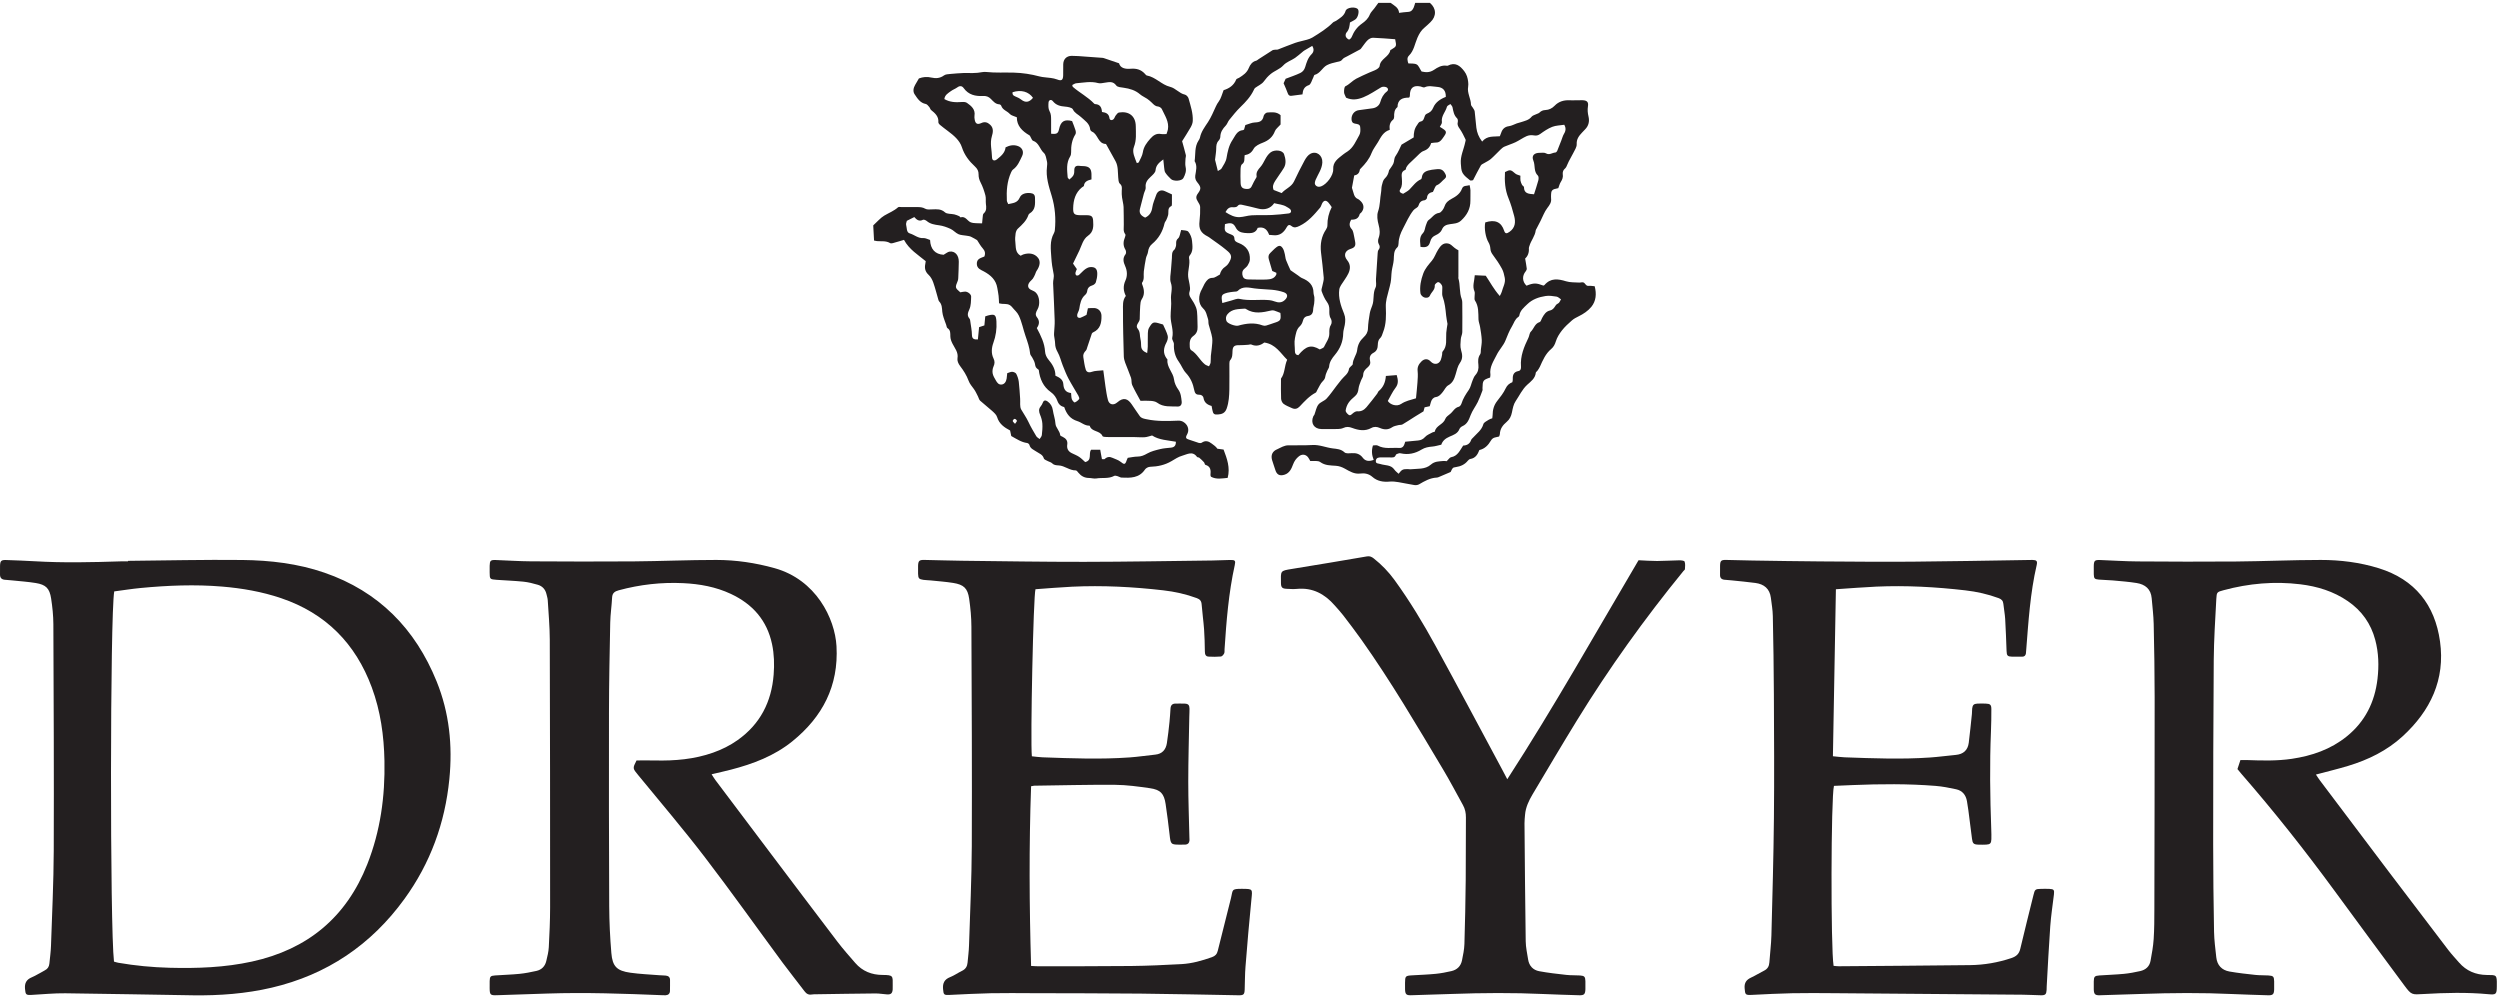
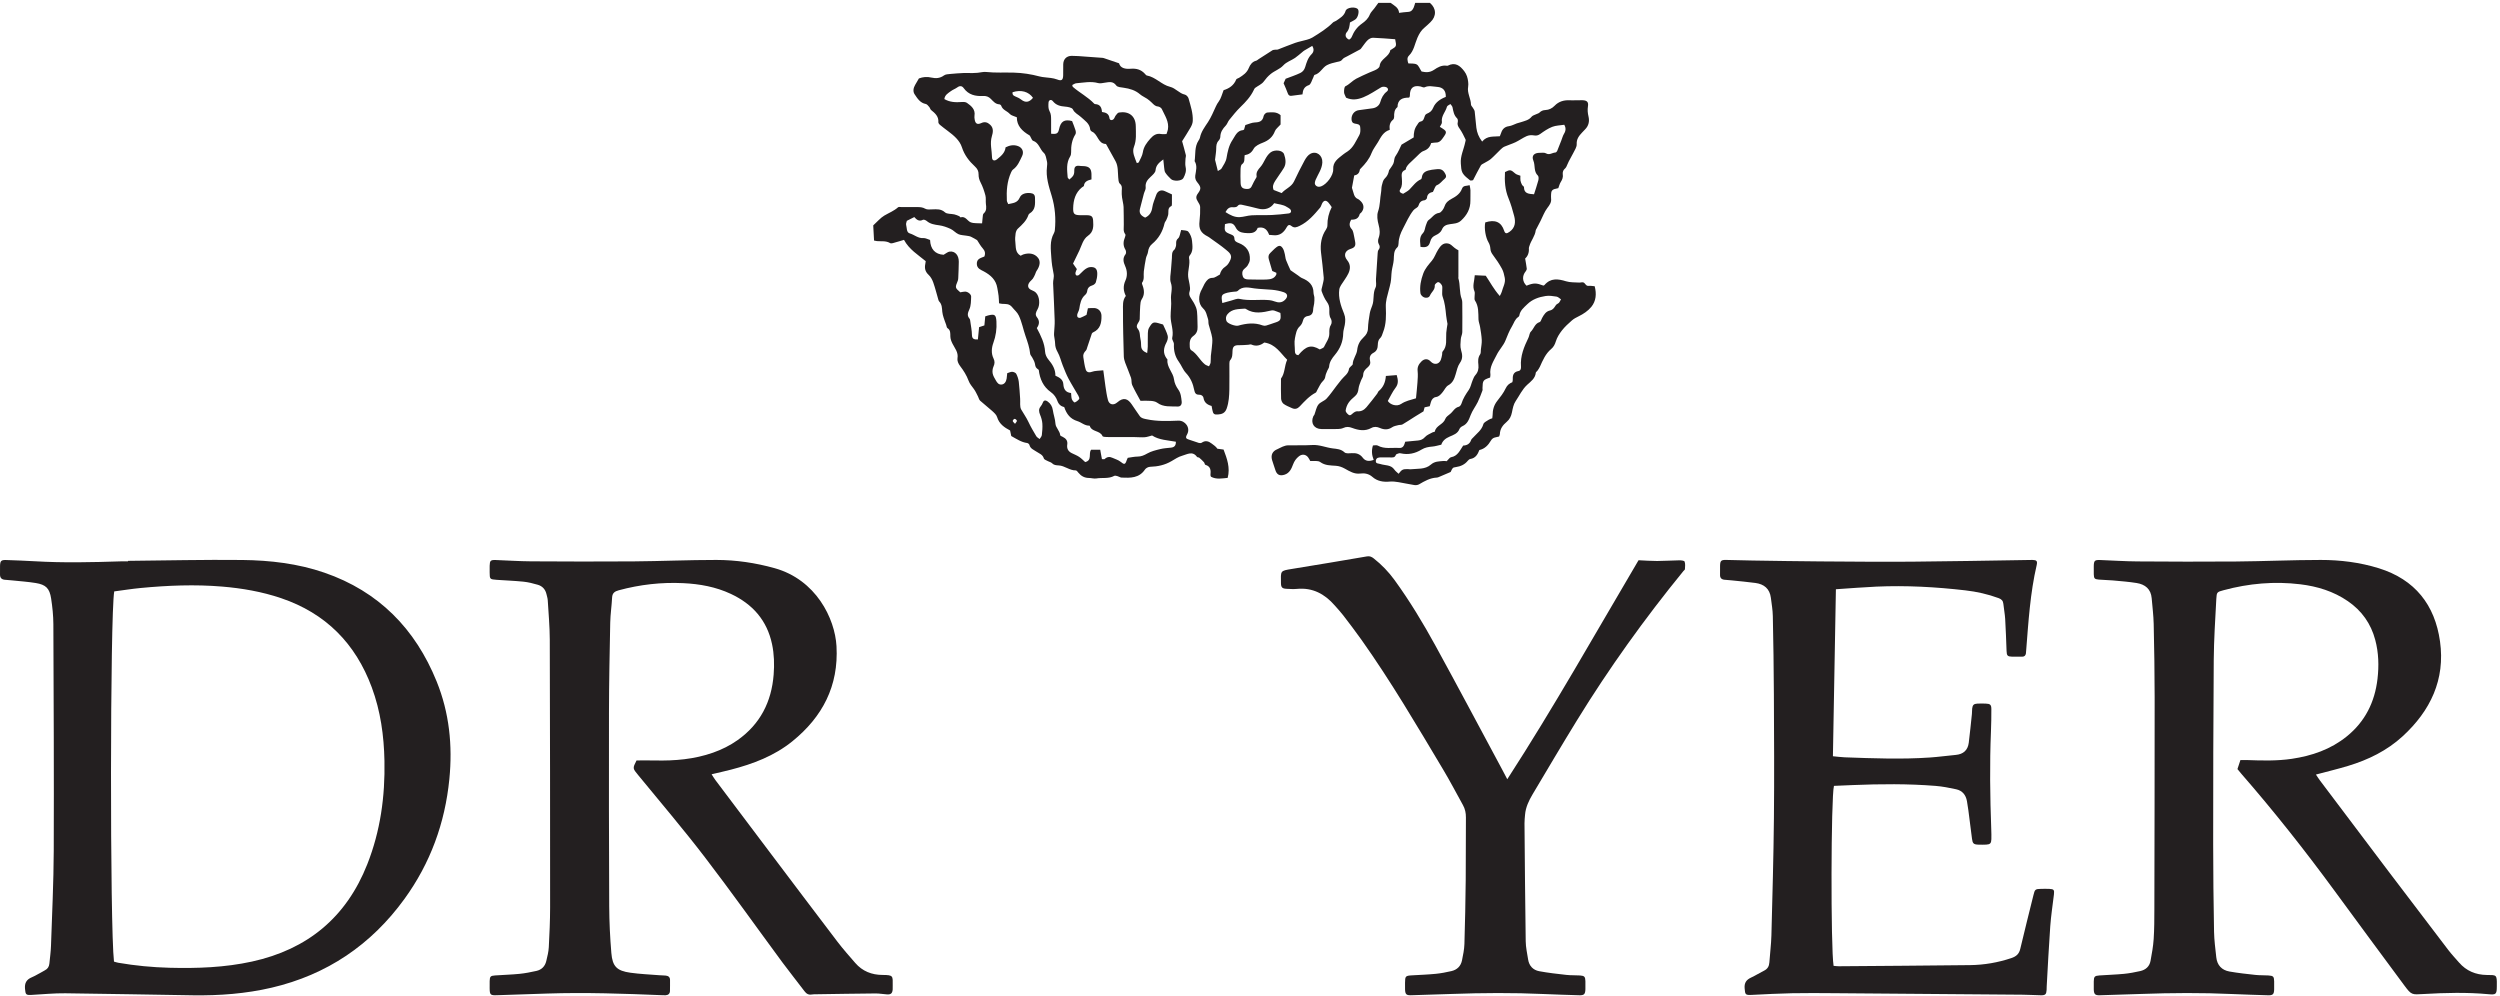
<svg xmlns="http://www.w3.org/2000/svg" width="100%" height="100%" viewBox="0 0 2784 1109" xml:space="preserve" style="fill-rule:evenodd;clip-rule:evenodd;stroke-linejoin:round;stroke-miterlimit:2;">
  <g transform="matrix(4.167,0,0,4.167,0,0)">
    <path d="M327.504,56.679C328.739,57.475 329.929,58.099 331.317,58.027C332.384,57.971 333.435,57.596 334.502,57.539C336.291,57.443 338.089,57.537 339.879,57.458C341.381,57.393 342.88,57.226 344.373,57.043C345.072,56.957 345.24,56.363 344.74,55.854C344.521,55.63 344.201,55.508 343.934,55.329C342.885,54.624 341.645,54.613 340.513,54.301C339.571,55.728 337.939,56.219 336.201,55.739C334.863,55.37 333.5,55.088 332.145,54.781C331.622,54.663 331.136,54.512 330.688,55.108C330.494,55.366 329.88,55.421 329.475,55.383C328.573,55.299 328.028,55.7 327.504,56.679ZM342.177,83.628C341.64,83.419 341.104,83.184 340.55,83.006C340.311,82.93 340.021,82.91 339.778,82.966C337.462,83.502 335.155,84.005 332.953,82.57C332.866,82.513 332.743,82.472 332.641,82.481C331.003,82.627 329.284,82.489 328.049,83.951C327.558,84.532 327.531,85.159 327.76,85.782C328.016,86.479 330.155,87.236 330.897,87.028C333.059,86.424 335.229,86.139 337.416,86.959C337.694,87.064 338.053,87.091 338.336,87.014C339.058,86.82 339.754,86.533 340.468,86.308C342.255,85.747 342.373,85.571 342.177,83.628ZM326.655,80.983C327.52,80.743 328.277,80.517 329.043,80.324C329.771,80.141 330.567,79.729 331.232,79.876C333.89,80.465 336.568,79.965 339.221,80.21C339.69,80.253 340.163,80.383 340.608,80.546C341.59,80.905 342.49,80.974 343.34,80.197C344.246,79.368 344.204,78.478 343.079,78.094C342.074,77.752 341.002,77.541 339.944,77.44C338.382,77.291 336.819,77.28 335.248,77.074C333.786,76.883 332.088,76.367 330.752,77.753C330.541,77.972 330.031,77.906 329.658,77.965C329.124,78.048 328.574,78.072 328.056,78.214C326.412,78.665 326.291,78.893 326.655,80.983ZM404.159,102.145C404.21,101.899 404.277,101.74 404.27,101.585C404.218,100.412 404.362,99.41 405.814,99.151C406.373,99.051 406.516,98.503 406.474,97.973C406.251,95.166 407.286,92.691 408.47,90.247C408.724,89.722 408.735,89.001 409.113,88.63C409.938,87.823 410.144,86.469 411.462,86.074C411.76,85.985 411.9,85.366 412.11,84.99C412.619,84.077 413.118,83.2 414.301,82.953C414.727,82.865 415.185,82.474 415.432,82.094C415.701,81.682 415.872,81.321 416.39,81.096C416.742,80.944 416.915,80.381 417.169,80.001C416.774,79.746 416.403,79.336 415.977,79.268C415.011,79.113 413.991,78.958 413.04,79.108C411.236,79.392 409.516,79.972 408.143,81.314C407.243,82.193 406.242,82.969 406.026,84.323C406.003,84.467 405.871,84.631 405.743,84.715C404.832,85.318 404.601,86.327 404.085,87.179C403.327,88.432 402.847,89.703 402.309,91.031C401.774,92.353 400.64,93.474 399.972,94.843C399.145,96.534 398.005,98.088 398.303,100.129C398.34,100.384 398.242,100.659 398.21,100.9C396.339,101.53 396.236,101.676 396.186,103.711C396.181,103.93 396.246,104.172 396.173,104.363C395.78,105.395 395.412,106.443 394.924,107.43C394.338,108.614 393.5,109.689 393.028,110.91C392.552,112.138 392.16,113.304 390.837,113.885C390.507,114.03 390.141,114.344 390.02,114.666C389.562,115.877 388.362,116.26 387.432,116.663C386.282,117.161 385.521,117.792 385.176,118.84C384.308,119.03 383.568,119.273 382.814,119.337C381.775,119.425 380.817,119.581 379.886,120.153C378.185,121.197 376.313,121.602 374.314,121.147C374.158,121.112 373.971,121.099 373.826,121.152C373.54,121.257 373.098,121.356 373.029,121.561C372.759,122.364 372.146,122.248 371.554,122.246C370.733,122.243 369.913,122.232 369.092,122.231C368.464,122.231 367.808,122.298 367.69,123.055C367.547,123.981 368.363,123.827 368.895,124.006C370.168,124.432 371.714,124.15 372.638,125.503C372.928,125.928 373.379,126.241 373.765,126.614C374.663,125.456 374.867,125.356 376.253,125.362C376.471,125.364 376.693,125.435 376.906,125.412C378.79,125.207 380.85,125.52 382.397,124.157C383.414,123.261 384.549,123.311 385.703,123.198C386.066,123.162 386.441,123.24 386.619,123.252C387.102,122.795 387.405,122.254 387.79,122.187C389.562,121.877 390.125,120.4 391.023,119.074C391.984,119.051 392.797,118.648 393.159,117.567C393.24,117.327 393.496,117.143 393.678,116.939C394.679,115.817 395.974,114.959 396.419,113.351C396.557,112.853 397.355,112.517 397.884,112.154C398.141,111.978 398.474,111.911 398.802,111.783C398.835,111.474 398.888,111.209 398.889,110.943C398.896,109.554 399.223,108.296 400.108,107.167C400.944,106.1 401.817,105.011 402.378,103.795C402.788,102.907 403.393,102.457 404.159,102.145ZM344.875,72.213C345.564,72.689 346.228,73.15 346.893,73.609C347.243,73.85 347.567,74.158 347.952,74.316C349.731,75.049 351.018,76.128 351.027,78.249C351.029,78.674 351.234,79.096 351.259,79.525C351.289,80.055 351.257,80.592 351.198,81.121C351.139,81.654 350.949,82.179 350.933,82.711C350.905,83.66 350.536,84.298 349.561,84.446C348.745,84.57 348.358,85.018 348.165,85.814C348.047,86.304 347.758,86.831 347.388,87.167C346.425,88.042 346.304,89.273 346.066,90.376C345.829,91.471 346.054,92.663 346.052,93.812C346.051,94.453 346.295,94.851 346.956,94.927C349.052,92.414 350.395,92.039 352.703,93.387C353.069,93.173 353.692,93.029 353.853,92.674C354.383,91.509 355.275,90.472 355.252,89.082C355.238,88.274 355.221,87.494 355.717,86.728C355.957,86.358 355.912,85.564 355.664,85.171C355.176,84.394 355.252,83.601 355.257,82.795C355.261,82.012 355.114,81.364 354.609,80.683C353.982,79.838 353.559,78.815 353.194,77.816C353.052,77.426 353.304,76.89 353.387,76.422C353.516,75.687 353.815,74.942 353.76,74.222C353.587,71.958 353.281,69.704 353.03,67.446C352.786,65.238 353.118,63.163 354.397,61.285C354.598,60.99 354.746,60.587 354.742,60.236C354.72,58.519 355.098,56.901 355.896,55.351C355.582,54.915 355.335,54.488 355.008,54.134C354.356,53.428 353.787,53.508 353.334,54.344C353.129,54.723 353.046,55.193 352.777,55.511C351.198,57.379 349.63,59.238 347.336,60.349C346.503,60.752 345.882,61.006 345.116,60.388C344.536,59.92 344.182,60.138 343.843,60.755C343.094,62.115 342.039,63.041 340.341,62.86C339.965,62.82 339.588,62.798 339.168,62.764C338.665,61.362 337.818,60.492 336.1,60.895C335.797,61.816 335.059,62.275 334.045,62.295C333.554,62.304 333.057,62.309 332.571,62.247C331.591,62.122 330.771,61.858 330.244,60.813C329.612,59.562 328.916,59.445 327.357,59.903C327.177,61.834 327.243,61.969 329.034,62.679C329.543,62.881 329.883,63.126 329.886,63.723C329.89,64.464 330.442,64.713 331.027,64.936C333.096,65.726 334.146,67.254 334.014,69.424C333.984,69.929 333.714,70.451 333.446,70.902C333.229,71.267 332.869,71.557 332.541,71.845C331.909,72.399 331.894,73.108 332.113,73.804C332.346,74.541 332.998,74.681 333.704,74.682C335.288,74.683 336.875,74.778 338.454,74.7C339.476,74.65 340.562,74.503 341.082,73.374C341.143,73.243 341.09,73.06 341.09,72.894C340.635,72.696 340.206,72.508 339.999,72.418C339.648,71.223 339.346,70.252 339.079,69.272C338.913,68.662 338.958,68.08 339.465,67.61C340.021,67.094 340.524,66.51 341.128,66.059C341.878,65.496 342.353,65.6 342.862,66.437C343.129,66.876 343.232,67.425 343.364,67.936C343.496,68.452 343.503,69.009 343.688,69.503C344.026,70.403 344.456,71.27 344.875,72.213ZM332.62,41.475C332.474,42.436 332.779,43.293 331.911,43.897C331.607,44.109 331.545,44.795 331.528,45.271C331.484,46.473 331.501,47.678 331.544,48.88C331.582,49.931 331.957,50.358 332.817,50.469C333.905,50.61 334.323,50.342 334.708,49.368C334.902,48.878 335.2,48.429 335.442,47.957C335.587,47.675 335.875,47.353 335.826,47.101C335.62,46.039 336.218,45.32 336.823,44.644C337.903,43.436 338.212,41.723 339.598,40.695C340.594,39.956 342.748,40.062 343.156,41.211C343.562,42.358 343.797,43.71 343.117,44.849C342.396,46.059 341.513,47.17 340.762,48.375C340.244,49.208 339.998,49.882 340.371,50.766C341.081,51.042 341.773,51.311 342.521,51.601C343.526,50.437 345.109,49.968 345.815,48.492C346.72,46.598 347.64,44.707 348.65,42.867C349.027,42.18 349.561,41.418 350.224,41.08C351.845,40.251 353.478,41.526 353.384,43.419C353.298,45.143 352.264,46.499 351.613,48.007C351.441,48.406 351.28,49.001 351.455,49.316C351.75,49.846 352.35,50.061 353.025,49.82C354.551,49.274 356.378,46.857 356.29,45.221C356.182,43.206 357.648,42.349 358.906,41.311C359.274,41.008 359.686,40.755 360.087,40.494C361.708,39.438 362.364,37.659 363.27,36.097C363.612,35.509 363.579,34.62 363.496,33.893C363.413,33.167 362.667,33.146 362.073,33.032C361.434,32.91 361.205,32.491 361.184,31.853C361.142,30.629 361.946,29.598 363.121,29.444C364.358,29.283 365.596,29.124 366.83,28.939C367.824,28.791 368.606,28.182 368.867,27.29C369.202,26.146 369.672,25.2 370.625,24.46C371.146,24.056 370.959,23.497 370.432,23.291C370.041,23.138 369.436,23.134 369.087,23.339C367.53,24.25 366.073,25.286 364.364,25.985C362.728,26.654 361.257,26.818 359.723,26.101C359.514,25.572 359.205,25.123 359.191,24.664C359.174,24.109 359.24,23.204 359.56,23.049C360.652,22.522 361.414,21.572 362.453,21.027C363.587,20.432 364.767,19.924 365.934,19.394C366.563,19.108 367.236,18.904 367.834,18.565C368.191,18.362 368.67,17.989 368.699,17.658C368.873,15.694 371.227,15.236 371.552,13.41C371.564,13.341 371.73,13.302 371.822,13.246C373.235,12.386 373.235,12.386 372.847,10.484C370.921,10.345 368.926,10.154 366.927,10.09C366.452,10.075 365.865,10.382 365.504,10.725C364.92,11.279 364.483,11.986 363.98,12.625C363.821,12.827 363.686,13.085 363.476,13.202C362.354,13.827 361.208,14.406 360.08,15.02C359.608,15.276 359.023,15.48 358.736,15.883C358.349,16.425 357.871,16.419 357.343,16.544C356.408,16.765 355.431,16.973 354.597,17.42C353.372,18.077 352.814,19.629 351.317,20.013C351.152,20.056 351.093,20.474 350.967,20.709C350.584,21.421 350.337,22.559 349.774,22.75C348.479,23.187 348.187,24.071 348.075,25.224C347.033,25.36 346.074,25.501 345.112,25.605C344.625,25.658 344.324,25.453 344.148,24.937C343.86,24.087 343.466,23.273 343.033,22.245C343.174,21.936 343.415,21.407 343.579,21.047C345.013,20.494 346.306,20.078 347.517,19.492C348.119,19.202 348.57,18.682 348.805,17.904C349.171,16.69 349.537,15.436 350.515,14.477C351.223,13.783 351.125,12.959 350.692,12.259C349.899,12.721 349.201,13.12 348.513,13.534C348.329,13.644 348.174,13.802 348.007,13.938C347.368,14.456 346.758,15.017 346.083,15.483C345.058,16.19 343.839,16.501 342.919,17.507C342.029,18.48 340.629,18.907 339.562,19.788C338.835,20.388 338.289,21.014 337.741,21.769C337.2,22.516 336.193,22.919 335.411,23.501C335.249,23.621 335.158,23.855 335.065,24.052C334.217,25.848 332.898,27.255 331.485,28.622C330.398,29.674 329.458,30.882 328.499,32.059C328.133,32.507 327.979,33.141 327.584,33.551C326.758,34.408 326.148,35.309 326.122,36.555C326.114,36.902 325.919,37.317 325.676,37.574C325.092,38.189 325.032,38.89 325.027,39.684C325.021,40.575 324.848,41.466 324.71,42.693C324.885,43.4 325.153,44.478 325.457,45.703C325.875,45.425 326.294,45.293 326.455,45.013C326.963,44.129 327.605,43.23 327.772,42.263C328.069,40.542 328.388,38.879 329.382,37.402C330.121,36.305 330.557,34.904 332.196,34.772C332.292,34.764 332.381,34.665 332.476,34.607C332.59,34.2 332.705,33.792 332.809,33.421C333.709,33.161 334.525,32.752 335.353,32.725C336.612,32.685 337.444,32.385 337.698,31.004C337.766,30.634 338.289,30.101 338.635,30.076C339.862,29.985 341.158,29.816 342.225,30.785L342.225,33.27C341.555,34.032 340.935,34.458 340.719,35.035C340.125,36.619 339.041,37.526 337.496,38.124C336.578,38.478 335.449,38.986 335.03,39.759C334.459,40.81 333.746,41.288 332.62,41.475ZM382.141,0.773C383.881,2.24 383.936,4.337 382.271,5.928C381.758,6.418 381.25,6.916 380.703,7.366C379.808,8.101 379.288,8.975 378.8,10.081C378.094,11.679 377.877,13.554 376.527,14.871C375.95,15.435 376.116,16.17 376.365,16.948C377.12,17.019 377.973,16.894 378.592,17.219C379.115,17.493 379.366,18.287 379.906,19.107C380.851,19.302 381.992,19.518 383.265,18.64C384.181,18.01 385.303,17.359 386.59,17.559C386.697,17.576 386.827,17.592 386.916,17.547C388.901,16.536 390.168,17.527 391.321,19.041C391.971,19.895 392.242,20.84 392.355,21.859C392.403,22.291 392.43,22.746 392.352,23.169C392.038,24.855 393.078,26.318 393.11,27.95C393.115,28.229 393.438,28.498 393.598,28.781C393.782,29.107 394.056,29.43 394.1,29.778C394.284,31.227 394.359,32.69 394.546,34.139C394.71,35.412 395.145,36.591 396.092,37.837C397.43,36.189 399.174,36.578 400.821,36.412C400.953,36.072 401.079,35.783 401.178,35.484C401.517,34.461 402.146,33.869 403.279,33.715C404,33.617 404.677,33.214 405.381,32.965C405.732,32.841 406.102,32.773 406.455,32.654C407.475,32.307 408.561,32.133 409.31,31.189C409.579,30.849 410.13,30.73 410.556,30.517C410.841,30.374 411.196,30.308 411.407,30.095C411.86,29.639 412.353,29.438 413.002,29.407C413.954,29.361 414.773,28.973 415.461,28.258C416.544,27.133 417.907,26.723 419.464,26.797C420.61,26.852 421.763,26.744 422.91,26.782C424.111,26.823 424.557,27.262 424.37,28.406C424.215,29.353 424.301,30.213 424.517,31.132C424.819,32.415 424.568,33.631 423.575,34.607C423.302,34.875 423.045,35.16 422.784,35.439C421.967,36.313 421.29,37.166 421.36,38.543C421.399,39.318 420.809,40.146 420.435,40.917C419.949,41.918 419.32,42.856 418.901,43.882C418.692,44.395 418.54,44.818 418.076,45.198C417.764,45.454 417.565,46.1 417.635,46.518C417.776,47.358 417.518,47.992 417.089,48.664C416.806,49.107 416.686,49.655 416.444,50.282C416.247,50.33 415.944,50.421 415.634,50.477C414.859,50.616 414.516,51.088 414.522,51.854C414.525,52.237 414.462,52.627 414.513,53.002C414.66,54.079 414.123,54.79 413.493,55.612C412.727,56.611 412.294,57.865 411.713,59.007C411.352,59.714 410.982,60.417 410.618,61.123C410.543,61.268 410.428,61.411 410.41,61.564C410.233,63.104 409.151,64.274 408.732,65.713C408.672,65.92 408.559,66.136 408.576,66.338C408.677,67.502 408.285,68.47 407.584,69.088C407.753,70.105 407.92,70.937 408.013,71.776C408.038,72.007 407.899,72.31 407.74,72.499C406.727,73.702 406.801,75.273 407.951,76.349C409.879,75.564 410.585,75.613 412.456,76.322C412.554,76.276 412.68,76.254 412.744,76.179C414.398,74.235 416.37,74.506 418.525,75.173C419.619,75.512 420.846,75.435 422.014,75.517C422.383,75.543 422.789,75.371 423.122,75.473C423.661,75.639 423.773,76.48 424.555,76.397C425.077,76.342 425.615,76.455 426.167,76.495C426.709,78.558 426.525,80.467 425.278,82.001C424.4,83.081 423.16,83.908 421.854,84.545C421.233,84.848 420.595,85.177 420.083,85.629C419.142,86.458 418.195,87.315 417.426,88.297C416.738,89.175 416.107,90.182 415.785,91.234C415.528,92.072 415.174,92.738 414.544,93.266C413.033,94.532 412.304,96.276 411.527,98.002C411.353,98.39 411.093,98.742 410.852,99.096C410.731,99.275 410.451,99.414 410.435,99.588C410.299,101.12 409.093,101.953 408.133,102.831C406.767,104.079 406.056,105.731 405.053,107.189C404.472,108.033 404.262,109.175 404.053,110.217C403.849,111.233 403.44,112.077 402.663,112.728C401.629,113.597 400.865,114.591 400.828,116.014C400.823,116.218 400.7,116.419 400.62,116.657C400.282,116.735 399.971,116.819 399.655,116.879C399.099,116.986 398.744,117.222 398.417,117.775C397.724,118.948 396.793,119.955 395.35,120.27C394.906,121.428 394.329,122.434 392.942,122.656C392.701,122.694 392.442,122.904 392.281,123.106C391.449,124.151 390.354,124.638 389.054,124.827C388.191,124.953 388.201,125.02 387.672,126.135C386.491,126.641 385.462,127.084 384.43,127.519C384.281,127.581 384.115,127.625 383.954,127.633C382.188,127.716 380.723,128.561 379.25,129.424C378.904,129.626 378.396,129.693 377.991,129.631C376.553,129.41 375.133,129.077 373.696,128.846C372.946,128.726 372.166,128.631 371.416,128.7C369.686,128.86 368.087,128.616 366.751,127.438C365.806,126.605 364.677,126.397 363.529,126.549C361.935,126.76 360.661,125.945 359.439,125.263C358.632,124.813 357.878,124.545 357.016,124.48C355.56,124.37 354.133,124.435 352.806,123.471C352.206,123.034 351.117,123.268 350.148,123.19C349.969,122.882 349.803,122.481 349.539,122.161C348.892,121.38 347.921,121.31 347.124,121.944C346.39,122.527 345.898,123.209 345.551,124.144C345.145,125.237 344.627,126.434 343.287,126.859C341.955,127.282 341.174,126.85 340.783,125.477C340.536,124.611 340.177,123.778 339.941,122.91C339.572,121.547 340.096,120.555 341.343,120.05C341.834,119.851 342.285,119.549 342.779,119.36C343.22,119.192 343.695,119.024 344.159,119.014C346.347,118.964 348.542,119.058 350.724,118.928C352.623,118.814 354.328,119.609 356.152,119.831C357.233,119.963 358.381,120.006 359.318,120.894C359.69,121.247 360.577,121.147 361.22,121.104C362.449,121.023 363.422,121.295 364.214,122.353C364.908,123.28 365.925,123.341 367.106,122.906C366.594,121.603 366.492,120.392 366.907,119.044C367.352,119.044 367.854,118.892 368.174,119.069C370.012,120.085 371.992,119.578 373.91,119.713C375.092,119.796 375.273,118.866 375.533,118.047C376.736,117.934 377.875,117.841 379.011,117.715C379.725,117.636 380.3,117.392 380.833,116.787C381.336,116.216 382.165,115.927 382.862,115.534C383.047,115.429 383.435,115.426 383.453,115.325C383.751,113.691 385.711,113.459 386.235,111.975C386.425,111.438 387.032,111.008 387.525,110.626C388.316,110.013 388.725,108.96 389.849,108.704C390.14,108.637 390.456,108.201 390.559,107.872C390.984,106.517 391.712,105.359 392.521,104.203C393.03,103.477 393.185,102.509 393.535,101.665C393.74,101.172 393.933,100.633 394.28,100.247C395.001,99.446 395.203,98.547 395.093,97.522C394.988,96.54 394.935,95.588 395.56,94.693C395.778,94.381 395.707,93.862 395.753,93.435C395.845,92.577 396.028,91.714 395.988,90.861C395.932,89.691 395.724,88.526 395.54,87.365C395.432,86.686 395.137,86.023 395.114,85.347C395.055,83.602 395.199,81.847 394.157,80.277C393.977,80.004 394.086,79.535 394.076,79.156C394.065,78.723 394.206,78.229 394.045,77.867C393.414,76.455 394.027,75.121 394.124,73.55C395.185,73.6 396.183,73.646 397.059,73.687C398.261,75.449 399.141,77.223 400.811,79.11C401.057,78.594 401.253,78.309 401.331,77.996C401.64,76.757 402.404,75.599 402.14,74.259C401.975,73.426 401.786,72.555 401.386,71.822C400.69,70.55 399.879,69.329 399.002,68.173C398.584,67.621 398.328,67.127 398.29,66.427C398.259,65.859 398.075,65.245 397.784,64.757C397.039,63.507 396.593,61.072 396.924,59.44C399.566,58.57 401.218,59.351 401.962,61.637C402.243,62.502 402.639,62.497 403.401,61.959C404.96,60.858 405.073,59.348 404.653,57.734C404.235,56.125 403.765,54.513 403.134,52.979C402.193,50.694 402.055,48.353 402.197,45.983C403.572,45.272 403.76,45.336 404.956,46.384C405.293,46.679 405.82,46.759 406.318,46.962C406.318,47.402 406.263,47.839 406.334,48.254C406.403,48.653 406.571,49.046 406.759,49.408C406.878,49.64 407.272,49.811 407.272,50.01C407.277,51.719 408.476,51.823 409.956,51.918C410.334,50.721 410.769,49.472 411.108,48.198C411.213,47.803 411.228,47.158 410.992,46.935C409.814,45.822 410.325,44.244 409.788,42.944C409.229,41.591 409.992,40.824 411.527,40.838C412.071,40.843 412.72,40.726 413.137,40.974C414.083,41.538 414.819,40.797 415.652,40.761C415.823,40.753 416.061,40.54 416.135,40.365C416.531,39.429 416.885,38.475 417.256,37.527C417.491,36.926 417.648,36.276 417.982,35.735C418.5,34.896 418.488,34.131 418.052,33.341C416.914,33.522 415.796,33.519 414.828,33.899C413.693,34.345 412.641,35.058 411.643,35.78C411.048,36.211 410.554,36.312 409.839,36.174C409.247,36.06 408.53,36.14 407.977,36.383C406.952,36.832 406.033,37.517 405.021,38.001C404.055,38.462 403.013,38.762 402.031,39.195C401.649,39.364 401.313,39.674 401.004,39.969C400.134,40.8 399.325,41.699 398.419,42.488C397.907,42.934 397.25,43.21 396.664,43.574C396.344,43.773 395.914,43.923 395.745,44.217C395.029,45.464 394.392,46.757 393.662,48.157C393.471,48.171 393.038,48.339 392.861,48.194C392.136,47.6 391.311,47.012 390.867,46.227C390.471,45.525 390.469,44.572 390.396,43.721C390.224,41.72 391.186,39.938 391.563,38.04C391.614,37.782 391.75,37.463 391.654,37.266C391.19,36.308 390.734,35.33 390.128,34.462C389.73,33.893 389.403,33.424 389.573,32.687C389.649,32.357 389.617,31.834 389.409,31.637C388.537,30.815 388.39,29.751 388.174,28.676C388.111,28.361 387.807,28.095 387.614,27.806C387.293,28.043 386.764,28.226 386.687,28.526C386.326,29.92 385.082,31.01 385.34,32.635C385.401,33.019 384.98,33.48 384.786,33.894C386.832,35.154 386.845,35.164 385.422,37.118C385.037,37.646 384.566,38.103 383.806,38.09C383.375,38.082 382.943,38.182 382.458,38.24C382.149,39.301 381.533,39.958 380.433,40.349C379.667,40.621 379.075,41.404 378.427,41.984C377.78,42.564 377.148,43.163 376.535,43.779C376.275,44.04 376.052,44.35 375.861,44.667C375.725,44.893 375.732,45.333 375.568,45.395C374.282,45.883 374.619,46.916 374.649,47.87C374.678,48.787 374.778,49.687 374.218,50.559C373.734,51.314 374.402,51.598 374.977,51.789C375.571,51.397 376.223,51.106 376.683,50.631C377.638,49.647 378.423,48.493 379.736,47.909C379.853,47.857 379.944,47.638 379.96,47.487C380.134,45.86 381.385,45.602 382.646,45.367C383.016,45.297 383.396,45.282 383.77,45.234C385.08,45.064 385.7,45.366 386.285,46.539C386.51,46.99 386.57,47.405 386.04,47.82C385.351,48.358 384.907,49.129 383.99,49.49C383.533,49.67 383.349,50.54 382.937,51.288C382.233,51.431 381.412,51.756 381.343,52.924C381.329,53.148 380.917,53.506 380.663,53.53C379.756,53.617 379.34,54.116 379.083,54.933C378.89,55.547 378.155,55.657 377.732,56.19C376.538,57.69 375.828,59.396 374.954,61.047C374.281,62.317 373.792,63.574 373.755,65.015C373.746,65.383 373.671,65.874 373.43,66.091C372.39,67.029 372.554,68.238 372.467,69.434C372.393,70.441 372.072,71.427 371.934,72.433C371.794,73.456 371.833,74.51 371.634,75.518C371.351,76.948 370.885,78.341 370.571,79.767C370.409,80.504 370.32,81.28 370.349,82.033C370.437,84.323 370.483,86.596 369.614,88.781C369.379,89.374 369.291,89.977 368.739,90.473C368.365,90.808 368.218,91.545 368.21,92.106C368.196,93.072 367.931,93.822 367.056,94.28C366.203,94.727 365.91,95.432 366.129,96.331C366.321,97.117 366.112,97.671 365.478,98.192C364.857,98.702 364.314,99.286 364.301,100.239C364.294,100.742 363.884,101.23 363.701,101.741C363.451,102.443 363.131,103.147 363.049,103.873C362.957,104.683 362.745,105.332 362.108,105.875C361.486,106.405 360.845,106.963 360.395,107.631C359.989,108.236 359.706,108.991 359.616,109.71C359.573,110.057 360.033,110.562 360.388,110.838C360.81,111.166 361.143,110.806 361.497,110.492C361.83,110.196 362.338,109.874 362.733,109.913C363.796,110.02 364.556,109.54 365.168,108.833C366.177,107.668 367.097,106.425 368.043,105.206C368.208,104.994 368.263,104.675 368.457,104.512C369.653,103.511 370.237,102.205 370.367,100.471C371.37,100.391 372.303,100.316 373.264,100.239C373.659,101.585 373.754,102.585 372.933,103.65C372.124,104.699 371.572,105.947 370.88,107.156C371.541,108.176 373.258,108.742 374.462,107.935C375.64,107.146 376.94,106.89 378.412,106.443C378.543,105.078 378.704,103.683 378.801,102.283C378.872,101.25 378.962,100.2 378.853,99.177C378.737,98.097 379.119,97.351 379.848,96.619C380.631,95.833 381.561,95.774 382.333,96.605C383.254,97.595 384.542,97.41 385.04,96.186C385.223,95.736 385.293,95.238 385.395,94.758C385.451,94.492 385.368,94.129 385.518,93.962C386.852,92.476 386.367,90.658 386.5,88.949C386.561,88.166 386.715,87.39 386.834,86.562C386.719,85.872 386.544,85.098 386.468,84.314C386.299,82.59 386.132,80.877 385.516,79.229C385.335,78.742 385.445,78.146 385.426,77.601C385.41,77.164 385.526,76.666 385.354,76.306C385.165,75.913 384.726,75.417 384.37,75.395C384.058,75.376 383.405,75.978 383.43,76.259C383.535,77.449 382.541,78.041 382.159,78.948C381.872,79.629 381.125,79.66 380.602,79.483C380.181,79.341 379.66,78.804 379.604,78.386C379.364,76.583 379.714,74.844 380.344,73.122C380.847,71.748 381.757,70.746 382.666,69.666C383.378,68.82 383.719,67.673 384.327,66.725C384.932,65.781 385.607,64.806 386.983,65.069C387.279,65.125 387.591,65.273 387.82,65.467C388.388,65.948 388.912,66.48 389.748,66.887C389.748,69.27 389.749,71.653 389.748,74.035C389.748,74.145 389.705,74.264 389.735,74.362C390.291,76.176 389.944,78.136 390.634,79.931C390.748,80.228 390.779,80.571 390.781,80.894C390.799,83.516 390.829,86.138 390.788,88.759C390.778,89.382 390.428,89.995 390.385,90.622C390.32,91.583 390.184,92.612 390.446,93.504C390.818,94.772 390.986,95.813 390.14,97.01C389.543,97.855 389.318,98.981 389.014,100.007C388.656,101.213 388.274,102.293 387.029,102.975C386.388,103.325 386.04,104.194 385.529,104.803C385.043,105.381 384.591,105.982 383.73,106.108C383.026,106.211 382.612,106.75 382.405,107.422C382.293,107.783 382.2,108.15 382.086,108.558C381.638,108.653 381.222,108.742 380.711,108.851C380.599,109.267 380.476,109.72 380.418,109.932C379.521,110.482 378.796,110.915 378.081,111.365C376.99,112.05 375.922,112.775 374.808,113.42C374.503,113.597 374.059,113.516 373.695,113.614C373.132,113.767 372.505,113.858 372.044,114.177C370.972,114.92 369.859,114.848 368.798,114.386C367.971,114.026 367.252,113.953 366.477,114.377C364.761,115.318 363.025,114.984 361.34,114.353C360.513,114.042 359.803,113.986 359,114.366C358.579,114.565 358.069,114.638 357.596,114.649C356.12,114.685 354.642,114.675 353.165,114.662C351.167,114.645 350.17,113.069 350.983,111.225C351.048,111.079 351.206,110.973 351.262,110.826C351.607,109.922 351.76,108.881 352.317,108.141C352.839,107.447 353.899,107.18 354.51,106.527C355.491,105.477 356.294,104.262 357.176,103.12C357.606,102.563 358.045,102.013 358.481,101.461C359.209,100.539 360.344,99.914 360.51,98.578C360.539,98.346 360.81,98.14 360.983,97.933C361.157,97.724 361.503,97.532 361.506,97.328C361.526,95.93 362.558,94.829 362.695,93.551C362.849,92.122 363.423,91.064 364.4,90.155C365.111,89.494 365.547,88.802 365.579,87.769C365.622,86.419 365.833,85.069 366.061,83.734C366.184,83.018 366.47,82.325 366.727,81.639C367.302,80.102 366.826,78.396 367.601,76.856C367.913,76.237 367.674,75.35 367.72,74.587C367.858,72.303 368.006,70.02 368.165,67.737C368.188,67.42 368.207,67.04 368.384,66.809C368.808,66.253 368.835,65.822 368.452,65.189C368.22,64.804 368.234,64.121 368.404,63.672C368.867,62.441 368.759,61.311 368.418,60.053C368.114,58.93 367.905,57.566 368.272,56.526C368.871,54.825 368.764,53.09 369.08,51.391C369.189,50.801 369.127,50.175 369.276,49.599C369.447,48.937 369.602,48.137 370.059,47.713C370.714,47.105 371.028,46.436 371.189,45.623C371.199,45.569 371.206,45.51 371.235,45.466C371.622,44.873 372.097,44.32 372.379,43.682C372.651,43.063 372.497,42.359 372.958,41.695C373.709,40.615 374.197,39.351 374.544,38.663C375.93,37.838 376.858,37.286 377.801,36.725C377.805,35.508 377.963,34.422 378.687,33.439C378.978,33.044 379.109,32.576 379.665,32.479C380.843,32.274 380.419,30.785 381.279,30.41C382.101,30.052 382.635,29.725 383.03,28.75C383.596,27.352 384.934,26.441 386.376,25.899C386.445,24.216 385.613,23.321 384.072,23.22C382.942,23.146 381.833,22.788 380.702,23.337C380.44,23.464 379.986,23.188 379.618,23.111C377.699,22.71 376.769,23.504 376.78,25.518C376.78,25.674 376.715,25.831 376.687,25.962C376.618,26.019 376.576,26.084 376.534,26.084C374.821,26.084 373.501,26.556 373.475,28.603C372.6,29.298 372.549,30.259 372.572,31.266C372.578,31.511 372.46,31.849 372.279,31.993C371.408,32.682 371.253,33.616 371.397,34.698C369.667,35.218 369.028,36.667 368.247,37.994C367.675,38.964 366.935,39.866 366.538,40.901C365.916,42.526 364.858,43.78 363.686,44.986C363.573,45.103 363.409,45.234 363.394,45.371C363.293,46.321 362.68,46.768 361.906,46.892C361.707,47.964 361.533,48.903 361.295,50.186C361.367,50.417 361.575,51.017 361.736,51.629C361.908,52.286 362.145,52.849 362.835,53.151C363.173,53.299 363.468,53.584 363.731,53.857C364.571,54.731 364.587,55.866 363.796,56.789C363.655,56.953 363.401,57.075 363.354,57.256C363.054,58.425 362.206,58.742 361.116,58.698C360.548,59.617 360.491,60.428 361.246,61.254C361.481,61.511 361.603,61.907 361.689,62.26C361.865,62.989 361.976,63.734 362.125,64.47C362.368,65.674 362.089,66.155 360.918,66.523C359.394,67.002 358.984,68.274 360.033,69.548C360.962,70.675 360.901,71.89 360.361,73.043C359.837,74.159 359.03,75.14 358.381,76.201C358.166,76.554 357.964,76.961 357.912,77.363C357.621,79.647 358.346,81.768 359.184,83.818C359.611,84.862 359.544,85.826 359.381,86.843C359.264,87.58 358.976,88.306 358.965,89.04C358.93,91.249 358.164,93.129 356.759,94.811C355.994,95.727 355.281,96.696 355.197,97.983C355.175,98.328 354.881,98.651 354.742,98.996C354.541,99.493 354.287,99.988 354.203,100.507C354.114,101.055 353.978,101.415 353.524,101.85C352.857,102.489 352.499,103.452 352.01,104.277C351.878,104.5 351.804,104.83 351.61,104.932C349.9,105.828 348.642,107.238 347.348,108.605C346.746,109.242 346.085,109.443 345.289,109.077C344.519,108.722 343.699,108.423 343.03,107.927C342.661,107.653 342.386,107.032 342.364,106.553C342.285,104.86 342.333,103.161 342.334,101.464C342.334,101.355 342.303,101.214 342.357,101.141C343.422,99.706 343.213,97.854 343.991,96.139C342.222,94.419 340.95,91.976 337.867,91.535C336.938,92.255 335.764,92.684 334.4,92.069C334.187,91.973 333.87,92.121 333.601,92.136C332.794,92.183 331.987,92.268 331.181,92.25C329.897,92.22 329.438,92.548 329.38,93.786C329.339,94.661 329.401,95.522 328.758,96.26C328.571,96.475 328.545,96.88 328.543,97.199C328.531,99.49 328.582,101.783 328.536,104.073C328.502,105.79 328.411,107.484 327.823,109.163C327.381,110.425 326.536,110.692 325.471,110.77C324.43,110.847 324.188,110.599 323.986,109.516C323.927,109.197 323.866,108.878 323.792,108.487C322.68,108.185 321.841,107.617 321.627,106.352C321.532,105.784 321.049,105.465 320.401,105.479C319.587,105.497 319.297,104.999 319.153,104.253C318.822,102.535 318.176,100.991 316.925,99.664C316.141,98.831 315.74,97.649 315.054,96.706C314.013,95.274 313.641,93.717 313.721,91.97C313.746,91.42 313.152,90.797 313.265,90.305C313.719,88.328 312.849,86.488 312.84,84.577C312.832,83.057 313.099,81.521 312.953,80.02C312.809,78.539 313.462,77.12 312.905,75.571C312.533,74.535 312.879,73.233 312.941,72.051C312.995,71.024 313.122,70 313.181,68.972C313.228,68.162 313.096,67.326 313.847,66.709C314.037,66.552 314.095,66.23 314.202,65.979C314.504,65.267 314.003,64.413 314.83,63.715C315.316,63.306 315.355,62.366 315.665,61.458C316.307,61.594 317.231,61.516 317.576,61.926C318.125,62.578 318.494,63.539 318.566,64.4C318.675,65.719 318.935,67.144 317.91,68.317C317.784,68.462 317.718,68.745 317.759,68.935C318.125,70.636 317.365,72.28 317.528,73.96C317.594,74.645 317.819,75.314 317.906,75.999C317.98,76.585 318.13,77.245 317.942,77.762C317.655,78.55 317.843,79.081 318.282,79.718C318.825,80.504 319.326,81.35 319.661,82.24C319.917,82.918 319.928,83.702 319.974,84.443C320.033,85.41 319.994,86.383 320.044,87.351C320.097,88.367 319.742,89.197 318.927,89.769C317.846,90.526 317.908,91.625 317.959,92.717C317.972,93.017 318.109,93.448 318.331,93.581C319.909,94.519 320.625,96.273 322.008,97.378C322.314,97.622 322.73,97.728 323.095,97.897C323.243,97.569 323.475,97.251 323.522,96.909C323.603,96.319 323.543,95.712 323.591,95.116C323.648,94.419 323.784,93.728 323.838,93.03C323.91,92.111 324.083,91.166 323.946,90.273C323.76,89.062 323.299,87.895 323.004,86.698C322.888,86.225 322.996,85.686 322.833,85.239C322.48,84.274 322.421,83.26 321.52,82.421C320.149,81.145 320.191,78.961 321.225,77.22C321.526,76.712 321.71,76.132 322.031,75.64C322.506,74.91 322.984,74.259 324.075,74.252C324.7,74.248 325.321,73.697 325.994,73.368C326.222,72.488 326.649,71.775 327.519,71.215C328.142,70.815 328.604,69.996 328.882,69.266C329.349,68.037 328.327,67.325 327.566,66.689C326.273,65.61 324.859,64.676 323.494,63.684C323.274,63.524 323.06,63.346 322.819,63.225C320.86,62.243 320.325,61.193 320.565,59.067C320.706,57.822 320.765,56.56 320.731,55.309C320.718,54.826 320.403,54.315 320.123,53.884C319.578,53.046 319.55,52.485 320.145,51.68C321.06,50.442 320.979,49.96 319.941,48.687C319.558,48.217 319.32,47.633 319.429,46.888C319.615,45.624 320.031,44.304 319.257,43.067C319.527,41.211 319.186,39.24 320.311,37.544C320.461,37.318 320.622,37.071 320.673,36.813C320.99,35.2 321.958,33.952 322.834,32.617C323.683,31.324 324.275,29.859 324.932,28.446C325.153,27.972 325.373,27.559 325.702,27.126C326.318,26.314 326.552,25.211 326.999,24.096C328.424,23.666 329.72,22.861 330.367,21.248C330.456,21.024 330.89,20.947 331.151,20.781C332.209,20.111 333.217,19.458 333.732,18.169C334.066,17.332 334.64,16.487 335.689,16.226C335.938,16.164 336.147,15.94 336.376,15.793C337.595,15.005 338.807,14.206 340.042,13.442C340.256,13.309 340.563,13.314 340.83,13.279C341.047,13.251 341.289,13.315 341.483,13.241C343.038,12.653 344.57,11.998 346.139,11.452C347.156,11.099 348.231,10.914 349.269,10.614C349.775,10.468 350.294,10.295 350.738,10.022C352.671,8.83 354.609,7.64 356.227,6.008C356.441,5.792 356.811,5.741 357.07,5.557C358.081,4.842 359.199,4.281 359.602,2.911C359.884,1.953 362.252,1.699 362.887,2.466C363.292,2.955 362.968,4.576 362.286,5.128C361.877,5.459 361.369,5.667 360.764,6.011C360.662,6.864 360.596,7.883 359.842,8.696C359.628,8.927 359.546,9.463 359.657,9.767C359.781,10.107 360.155,10.44 360.499,10.573C360.639,10.628 361.102,10.195 361.219,9.903C361.805,8.45 362.64,7.236 363.953,6.317C364.832,5.702 365.637,4.985 366.067,3.897C366.315,3.268 366.885,2.767 367.305,2.204C367.657,1.73 368,1.25 368.347,0.773L371.631,0.773C372.601,1.485 373.778,2.006 373.898,3.438C374.772,3.34 375.514,3.211 376.259,3.185C377.089,3.156 377.528,2.687 377.806,1.997C377.966,1.601 378.071,1.182 378.2,0.773L382.141,0.773Z" style="fill:rgb(35,31,32);fill-rule:nonzero;" />
    <path d="M30.463,256.985C30.881,257.099 31.24,257.228 31.61,257.291C36.144,258.073 40.713,258.508 45.312,258.627C52.71,258.819 60.076,258.562 67.342,256.97C82.187,253.718 92.546,245.169 98.155,230.964C101.665,222.074 102.931,212.829 102.742,203.325C102.609,196.606 101.699,190.026 99.36,183.703C95.016,171.96 87.036,163.883 75.097,159.847C69.991,158.121 64.725,157.208 59.369,156.759C52.092,156.149 44.829,156.449 37.577,157.139C35.199,157.365 32.836,157.747 30.527,158.05C29.41,164.516 29.367,247.713 30.463,256.985ZM34.209,149.885C44.384,149.79 54.56,149.538 64.733,149.652C72.183,149.735 79.605,150.597 86.699,153.044C101.198,158.046 110.989,168.041 116.691,182.115C120.084,190.486 120.975,199.25 120.087,208.214C118.925,219.955 115.01,230.686 108.083,240.239C99.192,252.502 87.36,260.497 72.586,263.952C65.69,265.565 58.646,266.088 51.57,265.988C40.192,265.828 28.816,265.57 17.438,265.447C14.435,265.414 11.429,265.721 8.425,265.881C6.921,265.961 6.823,265.79 6.684,264.264C6.546,262.745 7.043,261.786 8.483,261.182C9.687,260.677 10.786,259.927 11.956,259.332C12.714,258.946 13.113,258.359 13.193,257.537C13.347,255.959 13.573,254.383 13.626,252.801C13.908,244.326 14.33,235.851 14.362,227.375C14.439,207.184 14.343,186.992 14.262,166.8C14.253,164.514 14.009,162.21 13.663,159.947C13.244,157.211 12.253,156.247 9.545,155.806C7.444,155.464 5.311,155.324 3.191,155.102C2.539,155.034 1.882,155.005 1.23,154.933C0.381,154.841 -0.018,154.357 0.002,153.497C0.021,152.732 -0.017,151.964 0.009,151.199C0.056,149.858 0.326,149.612 1.729,149.665C4.244,149.759 6.76,149.841 9.271,149.991C16.928,150.445 24.584,150.268 32.241,150.019C32.896,149.998 33.553,150.016 34.209,150.016L34.209,149.885Z" style="fill:rgb(35,31,32);fill-rule:nonzero;" />
    <path d="M170.11,203.224C171.768,203.224 173.405,203.193 175.04,203.23C180.326,203.349 185.533,202.917 190.562,201.141C192.896,200.316 195.095,199.225 197.117,197.794C203.153,193.521 206.183,187.573 206.752,180.303C206.966,177.572 206.895,174.836 206.322,172.134C204.968,165.757 201.121,161.433 195.315,158.714C191.284,156.826 186.989,156.054 182.592,155.844C176.761,155.566 171.019,156.217 165.375,157.743C164.313,158.03 163.64,158.451 163.58,159.683C163.471,161.92 163.126,164.149 163.08,166.386C162.918,174.373 162.761,182.361 162.745,190.349C162.711,207.642 162.731,224.936 162.808,242.23C162.827,246.382 163.034,250.542 163.378,254.68C163.678,258.293 164.849,259.445 168.477,259.954C171.071,260.319 173.702,260.419 176.317,260.63C176.862,260.674 177.413,260.659 177.955,260.722C178.629,260.802 179.067,261.143 179.06,261.893C179.052,262.879 179.079,263.864 179.044,264.847C179.019,265.557 178.587,265.931 177.885,265.975C177.613,265.992 177.339,265.974 177.065,265.963C166.786,265.549 156.506,265.174 146.215,265.519C141.732,265.669 137.248,265.808 132.764,265.965C131.073,266.024 130.877,265.855 130.856,264.153C130.849,263.497 130.84,262.84 130.86,262.183C130.899,260.974 131.071,260.767 132.291,260.679C134.473,260.522 136.665,260.471 138.84,260.254C140.356,260.103 141.864,259.799 143.354,259.47C144.758,259.16 145.66,258.224 145.99,256.83C146.279,255.611 146.596,254.373 146.662,253.131C146.849,249.581 147.013,246.025 147.014,242.471C147.017,218.61 146.997,194.75 146.924,170.889C146.913,167.395 146.589,163.901 146.382,160.408C146.35,159.87 146.168,159.339 146.048,158.807C145.758,157.519 144.964,156.636 143.725,156.275C142.473,155.909 141.188,155.582 139.895,155.449C137.503,155.204 135.094,155.127 132.693,154.952C130.91,154.823 130.871,154.764 130.856,153.003C130.851,152.401 130.843,151.798 130.858,151.197C130.897,149.809 131.101,149.612 132.534,149.664C135.65,149.775 138.765,149.994 141.882,150.012C151.018,150.064 160.154,150.098 169.289,150.027C176.674,149.97 184.059,149.634 191.443,149.64C196.702,149.644 201.886,150.414 206.988,151.832C218.056,154.91 223.134,165.251 223.549,172.709C224.138,183.298 219.819,191.585 211.744,198.112C206.922,202.01 201.26,204.15 195.335,205.685C193.705,206.108 192.058,206.469 190.168,206.918C190.552,207.508 190.835,208.003 191.176,208.456C196.01,214.884 200.849,221.31 205.694,227.73C211.727,235.722 217.747,243.723 223.817,251.687C225.308,253.642 226.949,255.485 228.561,257.345C230.472,259.552 232.961,260.532 235.835,260.547C238.778,260.564 238.591,260.772 238.57,263.444C238.567,263.772 238.588,264.102 238.562,264.429C238.48,265.431 238.109,265.798 237.11,265.75C236.073,265.699 235.039,265.484 234.005,265.492C228.7,265.537 223.396,265.63 218.091,265.709C217.708,265.715 217.319,265.705 216.945,265.771C216.086,265.923 215.516,265.589 214.999,264.902C213.058,262.323 211.024,259.814 209.108,257.216C202.189,247.838 195.447,238.325 188.36,229.076C182.64,221.609 176.531,214.439 170.566,207.16C169.065,205.327 169.017,205.366 170.11,203.224Z" style="fill:rgb(35,31,32);fill-rule:nonzero;" />
    <path d="M597.942,205.528C598.218,204.693 598.457,203.968 598.737,203.118C599.315,203.118 599.906,203.1 600.496,203.121C604.49,203.264 608.482,203.381 612.456,202.791C617.847,201.991 622.862,200.271 627.161,196.796C632.063,192.833 634.648,187.621 635.369,181.434C635.778,177.932 635.681,174.446 634.767,171.01C633.608,166.652 631.169,163.21 627.451,160.657C623.612,158.021 619.298,156.7 614.741,156.147C607.817,155.307 600.983,155.906 594.254,157.725C592.511,158.196 592.391,158.218 592.295,160.029C592.007,165.49 591.649,170.954 591.606,176.42C591.478,192.783 591.457,209.147 591.454,225.511C591.453,233.336 591.549,241.162 591.688,248.986C591.729,251.274 592.039,253.56 592.286,255.84C592.514,257.948 593.75,259.267 595.802,259.629C598.111,260.036 600.449,260.29 602.781,260.543C603.921,260.666 605.079,260.606 606.225,260.683C607.536,260.771 607.72,260.983 607.751,262.272C607.768,262.983 607.77,263.695 607.75,264.406C607.713,265.727 607.406,266.018 606.056,265.976C602.884,265.877 599.711,265.793 596.541,265.647C588.444,265.275 580.348,265.332 572.251,265.625C568.533,265.76 564.814,265.877 561.095,265.976C559.895,266.007 559.581,265.665 559.546,264.419C559.526,263.708 559.529,262.995 559.545,262.284C559.574,260.998 559.766,260.771 561.062,260.679C563.245,260.522 565.436,260.465 567.612,260.254C569.075,260.112 570.532,259.832 571.969,259.51C573.417,259.185 574.442,258.282 574.715,256.785C575.066,254.856 575.424,252.913 575.552,250.961C575.728,248.288 575.732,245.601 575.738,242.92C575.778,224.038 575.822,205.156 575.814,186.274C575.811,179.763 575.702,173.251 575.558,166.741C575.507,164.451 575.213,162.165 575.023,159.878C574.818,157.407 573.273,156.173 571.006,155.808C568.905,155.47 566.773,155.311 564.651,155.116C563.399,155.001 562.135,155.009 560.883,154.892C559.742,154.785 559.589,154.591 559.548,153.468C559.521,152.757 559.531,152.045 559.544,151.333C559.571,149.828 559.784,149.609 561.267,149.663C564.602,149.784 567.937,150.014 571.272,150.036C580.026,150.096 588.781,150.133 597.534,150.058C605.084,149.993 612.633,149.644 620.182,149.641C625.441,149.639 630.662,150.288 635.721,151.859C645.382,154.859 650.715,161.657 652.078,171.427C653.5,181.614 649.521,189.944 642.1,196.757C637.91,200.603 632.911,203.049 627.511,204.682C624.746,205.518 621.932,206.189 618.914,206.994C619.287,207.545 619.615,208.077 619.989,208.574C626.08,216.661 632.167,224.75 638.276,232.823C643.592,239.849 648.925,246.862 654.275,253.862C655.171,255.033 656.188,256.112 657.158,257.228C659.111,259.47 661.611,260.513 664.552,260.553C667.134,260.588 667.312,260.384 667.255,263.293C667.253,263.403 667.255,263.512 667.255,263.622C667.244,265.729 667.039,265.88 664.985,265.69C659.248,265.158 653.503,265.308 647.765,265.64C644.532,265.827 644.475,265.963 642.508,263.312C636.245,254.877 630.02,246.414 623.804,237.943C615.933,227.216 607.695,216.782 598.95,206.751C598.628,206.382 598.326,205.996 597.942,205.528Z" style="fill:rgb(35,31,32);fill-rule:nonzero;" />
    <path d="M271.26,113.268C271.497,112.898 271.79,112.64 271.753,112.445C271.713,112.231 271.37,111.938 271.155,111.935C270.975,111.932 270.638,112.301 270.645,112.496C270.653,112.716 270.968,112.924 271.26,113.268ZM270.6,24.646C270.515,25.19 270.698,25.523 271.266,25.742C271.853,25.969 272.442,26.257 272.935,26.641C274.04,27.5 275.06,27.37 276.06,26.146C274.903,24.478 272.865,23.907 270.6,24.646ZM311.733,35.825C311.888,35.342 312.042,34.992 312.109,34.627C312.492,32.532 311.284,30.884 310.487,29.135C310.336,28.805 309.813,28.486 309.435,28.453C308.678,28.386 308.289,27.896 307.82,27.443C307.429,27.065 307.013,26.703 306.565,26.396C305.952,25.975 305.229,25.692 304.676,25.211C303.401,24.102 301.898,23.678 300.282,23.445C299.596,23.345 298.638,23.296 298.32,22.853C297.432,21.618 296.367,21.944 295.242,22.104C294.658,22.187 294.018,22.353 293.481,22.204C291.513,21.659 289.575,22.09 287.631,22.25C287.253,22.281 286.895,22.562 286.554,22.716C286.631,23.001 286.625,23.144 286.692,23.203C288.522,24.802 290.734,25.916 292.416,27.706C292.484,27.778 292.613,27.822 292.716,27.826C294.025,27.888 294.424,28.78 294.494,29.925C295.558,30.076 296.344,30.379 296.495,31.57C296.57,32.163 297.176,32.265 297.613,31.819C297.862,31.565 297.939,31.149 298.165,30.863C298.409,30.555 298.705,30.126 299.032,30.072C301.599,29.643 303.514,30.914 303.531,33.776C303.542,35.588 303.763,37.416 303.038,39.249C302.477,40.671 303.274,42.154 303.805,43.593C304.057,43.492 304.288,43.472 304.334,43.369C304.728,42.492 305.277,41.629 305.416,40.707C305.644,39.197 306.476,38.114 307.422,37.049C308.176,36.199 309.013,35.573 310.263,35.811C310.73,35.9 311.228,35.825 311.733,35.825ZM286.235,105.031C286.316,105.746 286.286,106.266 286.454,106.711C286.584,107.057 287.073,107.605 287.206,107.554C287.66,107.379 288.097,107.031 288.396,106.639C288.517,106.48 288.328,106.002 288.174,105.73C287.311,104.21 286.365,102.735 285.55,101.191C284.956,100.068 284.494,98.871 284.021,97.688C283.545,96.494 283.266,95.197 282.639,94.094C282.209,93.337 281.988,92.647 281.969,91.806C281.954,91.107 281.782,90.412 281.7,89.712C281.669,89.452 281.686,89.185 281.699,88.922C281.753,87.844 281.892,86.765 281.857,85.691C281.751,82.362 281.58,79.035 281.434,75.707C281.397,74.864 281.763,74.104 281.561,73.164C281.26,71.763 281.051,70.279 280.962,68.866C280.826,66.696 280.481,64.388 281.658,62.306C281.789,62.074 281.871,61.792 281.897,61.525C282.207,58.418 281.964,55.353 281.06,52.36C280.292,49.818 279.454,47.299 279.799,44.577C279.86,44.092 279.898,43.57 279.785,43.105C279.596,42.329 279.492,41.342 278.967,40.876C277.863,39.896 277.672,38.135 276.064,37.615C275.821,37.536 275.691,37.098 275.515,36.822C275.373,36.6 275.297,36.274 275.097,36.158C273.172,35.049 271.723,33.618 271.741,31.34C270.989,31.004 270.252,30.885 269.865,30.453C269.157,29.661 267.947,29.409 267.577,28.269C267.522,28.099 267.254,27.891 267.077,27.884C266.021,27.839 265.436,27.07 264.792,26.426C264.205,25.839 263.566,25.605 262.739,25.65C260.691,25.759 258.837,25.363 257.54,23.549C257.087,22.914 256.504,22.864 255.836,23.35C255.314,23.73 254.673,23.948 254.152,24.329C253.395,24.884 252.495,25.362 252.372,26.478C253.869,27.344 255.421,27.382 257.014,27.263C257.476,27.229 258.056,27.241 258.402,27.486C259.57,28.31 260.702,29.214 260.424,30.927C260.372,31.243 260.42,31.585 260.47,31.908C260.648,33.06 261.178,33.381 262.245,32.887C263.181,32.454 263.891,32.671 264.613,33.334C265.612,34.251 265.366,35.424 265.071,36.4C264.491,38.325 265.08,40.177 265.109,42.057C265.122,42.915 265.752,43.129 266.459,42.563C267.525,41.711 268.583,40.83 268.735,39.372C269.845,38.821 270.919,38.613 272.073,39.046C273.211,39.474 273.691,40.583 273.151,41.691C272.513,43.002 271.999,44.392 270.739,45.299C270.491,45.477 270.324,45.806 270.192,46.098C269.11,48.493 268.948,51.033 269.075,53.608C269.089,53.9 269.294,54.182 269.444,54.548C270.696,54.247 271.879,54.284 272.525,52.789C272.97,51.761 274.198,51.476 275.384,51.604C276.148,51.686 276.582,52.013 276.594,52.843C276.617,54.43 276.825,56.063 275.141,57.061C275.01,57.139 274.89,57.298 274.841,57.444C274.325,59.005 273.161,60.045 272.005,61.116C271.683,61.415 271.479,61.941 271.412,62.392C271.3,63.14 271.246,63.924 271.342,64.67C271.509,65.971 271.234,67.476 272.77,68.351C272.984,68.239 273.205,68.084 273.451,68.003C274.833,67.546 276.441,67.624 277.441,68.951C278.093,69.815 277.939,71.081 277.027,72.383C276.821,72.678 276.749,73.065 276.59,73.398C276.409,73.775 276.237,74.167 275.992,74.501C275.736,74.851 275.352,75.108 275.103,75.461C274.446,76.392 274.741,77.179 275.804,77.582C276.189,77.728 276.582,77.953 276.868,78.244C277.798,79.19 278.015,81.352 277.29,82.639C276.892,83.346 276.534,84.051 277.102,84.761C277.925,85.788 277.748,86.755 277.082,87.675C278.175,89.726 279.156,91.699 279.294,94.005C279.337,94.711 279.692,95.511 280.155,96.054C281.253,97.344 282.077,98.702 282.049,100.395C283.144,100.888 284.09,101.419 284.171,102.679C284.254,103.974 284.761,104.885 286.235,105.031ZM284.409,108.798C283.585,108.584 282.958,108.17 282.577,107.126C282.267,106.279 281.732,105.417 280.803,104.767C278.835,103.392 277.875,101.284 277.599,98.851C276.714,98.187 276.77,98.176 276.554,97.105C276.442,96.552 276.104,96.041 275.846,95.522C275.68,95.191 275.339,94.894 275.306,94.559C275.143,92.886 274.593,91.336 274.048,89.76C273.427,87.965 273.1,86.085 272.271,84.334C271.828,83.398 271.097,82.857 270.528,82.136C269.699,81.086 268.808,81.266 267.832,81.202C267.573,81.185 267.317,81.116 266.989,81.058C266.947,80.338 266.94,79.69 266.865,79.05C266.783,78.348 266.638,77.653 266.523,76.954C266.167,74.786 264.763,73.53 262.918,72.529C262.148,72.112 261.086,71.792 261.049,70.535C261.008,69.112 262.121,68.964 263.062,68.555C263.398,67.724 263.243,67.035 262.603,66.338C262.044,65.729 261.655,64.965 261.129,64.177C260.674,63.92 260.095,63.543 259.471,63.258C259.109,63.091 258.681,63.062 258.278,62.988C257.557,62.856 256.772,62.871 256.124,62.579C255.37,62.238 254.788,61.518 254.035,61.172C253.071,60.729 252.031,60.353 250.987,60.21C249.778,60.044 248.634,59.887 247.662,59.06C247.406,58.842 246.883,58.619 246.66,58.736C245.608,59.286 244.949,58.698 244.338,58.008C243.632,58.364 243.01,58.677 242.344,59.013C242.276,59.361 242.068,59.771 242.158,60.097C242.382,60.905 242.205,62.111 243.126,62.375C244.363,62.73 245.353,63.738 246.772,63.625C247.322,63.582 247.904,63.934 248.554,64.131C248.652,66.598 249.915,67.954 252.175,68.088C252.818,67.732 253.278,67.297 253.784,67.234C255.231,67.054 256.243,68.211 256.23,69.947C256.22,71.367 256.148,72.786 256.092,74.205C256.082,74.474 256.066,74.761 255.968,75.005C255.208,76.876 255.206,76.891 256.631,78.121C257.052,78.054 257.48,77.933 257.909,77.929C258.614,77.921 259.553,78.63 259.53,79.276C259.487,80.411 259.509,81.644 259.066,82.64C258.639,83.599 258.372,84.304 259.096,85.164C259.252,85.349 259.277,85.667 259.312,85.931C259.475,87.116 259.717,88.302 259.742,89.492C259.764,90.581 260.298,90.76 261.333,90.715C261.441,89.605 261.545,88.54 261.653,87.431C262.135,87.273 262.583,87.126 263.069,86.967C263.152,86.11 263.228,85.318 263.302,84.547C263.643,84.435 263.844,84.355 264.052,84.303C265.822,83.857 266.182,84.102 266.29,85.916C266.407,87.883 266.149,89.765 265.457,91.656C264.989,92.935 264.847,94.438 265.506,95.782C265.878,96.538 265.859,97.168 265.512,97.935C265.263,98.484 265.168,99.2 265.279,99.79C265.403,100.454 265.798,101.081 266.145,101.685C266.471,102.253 266.861,102.83 267.644,102.769C268.371,102.713 268.877,102.102 269.02,101.155C269.091,100.68 269.125,100.2 269.174,99.734C269.689,99.579 270.113,99.335 270.517,99.363C270.898,99.389 271.437,99.61 271.59,99.909C271.927,100.562 272.171,101.305 272.262,102.035C272.448,103.533 272.51,105.047 272.623,106.554C272.696,107.529 272.474,108.671 272.91,109.44C273.54,110.549 274.298,111.587 274.848,112.768C275.458,114.076 276.198,115.328 276.938,116.571C277.128,116.889 277.53,117.081 277.835,117.331C278.039,116.982 278.377,116.65 278.421,116.282C278.543,115.261 278.631,114.22 278.561,113.199C278.508,112.414 278.274,111.614 277.973,110.882C277.637,110.066 277.499,109.351 278.109,108.612C278.347,108.324 278.545,107.982 278.674,107.632C278.952,106.874 279.452,106.92 279.962,107.283C280.747,107.841 281.223,108.621 281.359,109.592C281.531,110.812 281.987,111.957 282.062,113.227C282.125,114.297 283.23,115.128 283.337,116.315C283.351,116.473 283.742,116.616 283.976,116.731C284.839,117.153 285.379,117.763 285.217,118.793C285.052,119.844 285.441,120.608 286.388,121.084C287.06,121.422 287.779,121.686 288.399,122.1C289.015,122.512 289.532,123.07 290.006,123.486C291.961,123.025 290.808,121.169 291.593,120.195L294.027,120.195C294.115,120.695 294.179,121.068 294.248,121.44C294.323,121.852 294.402,122.264 294.483,122.695C294.805,122.695 295.099,122.784 295.209,122.68C295.845,122.076 296.525,121.981 297.302,122.352C298.011,122.691 298.826,122.893 299.419,123.372C300.468,124.218 300.707,124.214 301.124,122.936C301.189,122.737 301.293,122.551 301.382,122.35C302.29,122.227 303.153,122.023 304.018,122.018C304.991,122.013 305.748,121.681 306.59,121.198C307.634,120.598 308.878,120.306 310.069,120.013C311.016,119.78 312.012,119.734 312.988,119.622C313.909,119.517 314.275,118.996 314.241,118.048C312.016,117.64 309.736,117.596 307.884,116.377C307.182,116.554 306.566,116.8 305.935,116.845C305.028,116.909 304.111,116.813 303.198,116.809C300.744,116.801 298.291,116.817 295.838,116.793C295.42,116.789 294.724,116.756 294.63,116.535C293.975,114.99 291.735,115.481 291.231,113.814C291.221,113.781 291.136,113.751 291.086,113.752C289.864,113.778 288.998,112.869 287.933,112.545C286.026,111.963 285.035,110.663 284.409,108.798ZM286.759,70.441C287.103,70.937 287.411,71.379 287.783,71.914C287.665,72.207 287.472,72.536 287.41,72.888C287.371,73.111 287.456,73.479 287.614,73.579C287.779,73.683 288.17,73.63 288.335,73.493C288.88,73.039 289.328,72.463 289.89,72.037C290.301,71.726 290.822,71.424 291.316,71.383C292.659,71.271 293.254,71.835 293.239,73.192C293.231,73.946 293.085,74.721 292.854,75.439C292.747,75.773 292.331,76.129 291.981,76.237C291.166,76.49 290.652,76.888 290.546,77.791C290.506,78.134 290.304,78.54 290.044,78.763C288.873,79.764 288.651,81.128 288.429,82.528C288.348,83.039 288.026,83.508 287.889,84.016C287.827,84.248 287.861,84.607 288.006,84.765C288.149,84.92 288.528,85.003 288.734,84.927C289.29,84.724 289.809,84.42 290.366,84.144C290.478,83.604 290.588,83.076 290.733,82.383C291.312,82.358 291.899,82.273 292.474,82.322C293.588,82.415 294.338,83.25 294.362,84.373C294.402,86.25 294.07,87.948 292.116,88.829C291.982,88.89 291.831,89.02 291.785,89.152C291.366,90.366 290.971,91.589 290.561,92.806C290.459,93.108 290.401,93.471 290.196,93.681C289.706,94.183 289.385,94.716 289.508,95.431C289.702,96.554 289.81,97.708 290.161,98.781C290.361,99.391 290.918,99.678 291.766,99.369C292.645,99.049 293.658,99.101 294.847,98.963C295.055,100.533 295.215,101.908 295.425,103.275C295.612,104.495 295.774,105.729 296.096,106.916C296.438,108.171 297.573,108.417 298.591,107.524C300.33,105.998 301.467,106.659 302.404,108.006C303.138,109.063 303.835,110.147 304.588,111.19C305.031,111.804 305.711,111.889 306.436,112.043C309.24,112.637 312.06,112.533 314.881,112.417C316.732,112.34 318.215,114.32 317.25,116.073C316.725,117.029 316.914,117.249 317.932,117.551C318.753,117.794 319.549,118.121 320.37,118.364C320.609,118.434 320.962,118.441 321.148,118.311C322.134,117.628 322.983,117.888 323.839,118.557C324.347,118.954 324.906,119.284 325.335,119.917C325.869,119.989 326.403,120.061 326.989,120.14C327.901,122.558 328.819,124.971 328.082,127.714C326.563,127.846 325.074,128.192 323.617,127.396C323.574,127.261 323.471,127.102 323.486,126.955C323.606,125.751 323.598,124.642 322.118,124.217C321.95,124.169 321.929,123.723 321.759,123.535C321.367,123.104 320.942,122.698 320.496,122.323C320.343,122.194 319.996,122.251 319.896,122.11C318.699,120.422 317.228,121.435 315.925,121.792C314.917,122.069 313.991,122.694 313.071,123.236C311.301,124.279 309.392,124.686 307.358,124.748C306.888,124.763 306.251,125.08 305.996,125.462C304.436,127.797 302.09,127.736 299.726,127.635C299.373,127.62 299.037,127.355 298.678,127.259C298.384,127.181 297.994,127.05 297.773,127.172C296.254,128.007 294.567,127.593 292.976,127.863C292.349,127.969 291.673,127.739 291.02,127.735C289.843,127.728 288.937,127.237 288.205,126.344C288.001,126.095 287.728,125.705 287.494,125.711C285.814,125.747 284.536,124.453 282.91,124.378C282.244,124.347 281.625,124.305 281.111,123.766C280.871,123.515 280.442,123.455 280.119,123.273C279.704,123.04 279.052,122.845 278.955,122.504C278.654,121.453 277.711,121.198 276.997,120.706C276.255,120.194 275.352,119.928 275.102,118.89C275.052,118.682 274.727,118.423 274.501,118.393C272.951,118.187 271.69,117.321 270.25,116.523C270.168,116.137 270.058,115.611 269.938,115.042C268.404,114.237 267.019,113.296 266.464,111.451C266.276,110.825 265.656,110.286 265.137,109.813C264.097,108.867 262.964,108.022 261.926,107.074C261.639,106.812 261.558,106.33 261.364,105.958C261.019,105.296 260.721,104.595 260.286,103.993C259.752,103.253 259.165,102.626 258.824,101.693C258.319,100.312 257.493,99.005 256.59,97.831C256.069,97.154 255.772,96.378 255.882,95.745C256.161,94.141 255.149,93.055 254.55,91.847C254.221,91.183 253.992,90.6 253.971,89.877C253.948,89.081 254.064,88.231 253.198,87.685C252.988,87.552 252.971,87.113 252.864,86.815C252.63,86.166 252.373,85.526 252.169,84.868C252.013,84.365 251.865,83.845 251.819,83.323C251.731,82.341 251.75,81.345 250.992,80.565C250.885,80.455 250.823,80.285 250.778,80.131C250.324,78.579 249.94,77.002 249.402,75.479C249.141,74.739 248.718,73.967 248.153,73.442C247.226,72.582 247.043,71.632 247.288,70.49C247.333,70.28 247.353,70.064 247.392,69.793C245.334,68.092 242.986,66.692 241.584,64.101C240.845,64.322 240.141,64.558 239.423,64.739C238.91,64.868 238.23,65.173 237.883,64.966C236.751,64.294 235.554,64.539 234.381,64.438C234.168,64.42 233.959,64.358 233.584,64.284C233.506,62.838 233.427,61.388 233.365,60.232C234.478,59.222 235.288,58.228 236.324,57.614C237.554,56.886 238.907,56.378 240,55.398C240.187,55.23 240.635,55.342 240.963,55.341C242.331,55.336 243.7,55.335 245.068,55.34C245.825,55.343 246.535,55.355 247.264,55.781C247.766,56.073 248.531,55.969 249.175,55.952C250.37,55.921 251.48,55.789 252.542,56.747C253.09,57.241 254.194,57.101 255.036,57.294C255.484,57.398 255.917,57.586 256.342,57.768C256.48,57.828 256.612,58.109 256.685,58.087C258.045,57.673 258.497,59.059 259.42,59.414C260.286,59.747 261.333,59.613 262.454,59.695C262.512,59.059 262.536,58.589 262.604,58.124C262.657,57.756 262.641,57.254 262.868,57.056C263.718,56.317 263.586,55.432 263.475,54.491C263.386,53.739 263.532,52.94 263.341,52.224C263.025,51.037 262.622,49.848 262.058,48.761C261.687,48.044 261.506,47.37 261.518,46.591C261.531,45.738 261.209,45.1 260.531,44.477C258.989,43.061 257.739,41.454 257.061,39.356C256.453,37.477 254.879,36.19 253.31,35.01C252.581,34.462 251.851,33.914 251.152,33.33C250.962,33.171 250.757,32.871 250.772,32.65C250.88,31.098 249.881,30.253 248.832,29.401C248.604,29.216 248.547,28.832 248.342,28.6C248.069,28.289 247.763,27.857 247.413,27.792C245.882,27.505 245.159,26.282 244.419,25.188C243.935,24.472 244.08,23.509 244.558,22.699C244.885,22.146 245.206,21.589 245.568,20.967C246.622,20.56 247.732,20.446 248.979,20.744C250.065,21.004 251.233,20.925 252.268,20.16C252.696,19.844 253.377,19.822 253.953,19.765C255.195,19.641 256.443,19.561 257.691,19.504C258.39,19.472 259.092,19.535 259.793,19.531C260.282,19.529 260.773,19.502 261.26,19.457C262.015,19.387 262.783,19.155 263.52,19.234C266.016,19.501 268.514,19.337 271.007,19.412C273.276,19.48 275.537,19.82 277.754,20.415C278.741,20.68 279.798,20.677 280.817,20.834C281.391,20.923 281.979,21.024 282.514,21.236C283.666,21.692 284.092,21.436 284.125,20.129C284.151,19.145 284.111,18.158 284.139,17.174C284.176,15.821 285.01,14.942 286.384,14.927C287.566,14.915 288.75,15.038 289.932,15.117C291.51,15.222 293.088,15.336 294.665,15.46C294.877,15.477 295.085,15.564 295.29,15.633C296.458,16.027 297.625,16.425 299.056,16.911C299.403,18.241 300.762,18.49 302.16,18.372C303.698,18.242 304.959,18.598 305.99,19.748C306.135,19.909 306.294,20.139 306.477,20.172C308.837,20.603 310.427,22.645 312.672,23.197C314.213,23.576 315.121,24.954 316.648,25.285C317.042,25.371 317.521,25.891 317.634,26.302C318.18,28.276 318.857,30.244 318.757,32.329C318.73,32.898 318.496,33.501 318.209,34.004C317.461,35.315 316.632,36.579 315.912,37.737C316.277,39.074 316.624,40.257 316.91,41.455C316.979,41.746 316.822,42.083 316.816,42.401C316.801,43.143 316.681,43.917 316.845,44.622C317.106,45.74 316.716,46.705 316.248,47.592C315.818,48.408 313.641,48.518 312.935,47.853C312.38,47.33 311.838,46.766 311.424,46.133C311.18,45.76 311.172,45.22 311.105,44.748C311.015,44.117 310.971,43.479 310.883,42.6C309.729,43.473 308.932,44.143 308.811,45.516C308.755,46.142 308.021,46.771 307.48,47.275C306.646,48.052 306.023,48.815 306.174,50.081C306.238,50.613 305.844,51.192 305.692,51.758C305.333,53.095 304.982,54.435 304.651,55.779C304.376,56.896 304.791,57.587 306.035,58.159C307.221,57.613 307.768,56.706 307.952,55.389C308.106,54.284 308.614,53.227 308.966,52.15C309.327,51.046 310.269,50.607 311.279,51.072C311.86,51.339 312.44,51.607 313.193,51.953C313.193,52.707 313.201,53.574 313.187,54.441C313.184,54.654 313.172,55.005 313.058,55.056C311.909,55.568 312.365,56.625 312.176,57.467C312.074,57.924 311.871,58.363 311.682,58.796C311.552,59.093 311.291,59.348 311.222,59.652C310.72,61.88 309.644,63.743 307.875,65.209C307.22,65.751 306.896,66.475 306.792,67.345C306.724,67.911 306.359,68.436 306.245,69.003C306.011,70.169 305.83,71.348 305.676,72.527C305.545,73.535 305.904,74.607 305.215,75.549C305.11,75.691 305.262,76.057 305.351,76.299C305.82,77.576 305.915,78.784 305.101,80.011C304.795,80.473 304.762,81.15 304.713,81.738C304.629,82.772 304.628,83.813 304.592,84.851C304.588,84.961 304.584,85.071 304.589,85.18C304.633,86.132 303.225,86.865 304.063,87.88C304.77,88.737 304.55,89.746 304.79,90.672C304.938,91.244 304.933,91.86 304.959,92.458C304.999,93.394 305.511,93.906 306.574,94.358C306.642,93.643 306.724,93.132 306.733,92.619C306.755,91.416 306.715,90.211 306.758,89.008C306.775,88.538 306.835,88.008 307.066,87.617C308.022,85.997 308.238,85.946 310.098,86.516C310.307,86.58 310.52,86.632 310.728,86.696C310.777,86.712 310.818,86.755 310.839,86.77C311.27,87.775 311.808,88.729 312.065,89.753C312.203,90.303 311.987,91.044 311.703,91.577C310.946,92.992 310.767,94.343 311.716,95.723C311.808,95.858 312.004,95.999 311.991,96.119C311.759,98.148 313.524,99.503 313.751,101.406C313.861,102.331 314.307,103.305 314.863,104.066C315.597,105.07 315.658,106.153 315.794,107.284C315.898,108.15 315.437,108.67 314.755,108.639C312.89,108.555 310.938,108.875 309.253,107.622C308.816,107.296 308.161,107.182 307.592,107.134C306.671,107.056 305.739,107.113 304.783,107.113C304.011,105.667 303.216,104.317 302.568,102.899C302.307,102.33 302.468,101.58 302.261,100.973C301.795,99.609 301.195,98.292 300.7,96.936C300.501,96.393 300.342,95.804 300.327,95.231C300.219,91.134 300.091,87.036 300.111,82.938C300.117,81.675 299.936,80.29 300.87,79.088C300.201,77.76 300.095,76.433 300.772,74.952C301.316,73.761 301.266,72.391 300.698,71.125C300.215,70.046 299.95,69.008 300.802,67.933C300.996,67.689 300.958,67.053 300.773,66.754C300.07,65.614 300.172,64.506 300.653,63.347C300.748,63.12 300.838,62.745 300.724,62.603C300.1,61.82 300.348,60.923 300.325,60.071C300.284,58.485 300.343,56.895 300.268,55.311C300.227,54.463 299.967,53.627 299.858,52.78C299.781,52.186 299.744,51.578 299.779,50.982C299.82,50.274 299.941,49.662 299.26,49.066C298.898,48.75 298.883,47.963 298.832,47.378C298.707,45.925 298.849,44.428 298.122,43.082C297.309,41.577 296.466,40.088 295.635,38.593C295.61,38.547 295.567,38.477 295.531,38.476C293.39,38.417 293.457,35.876 291.856,35.197C291.633,35.103 291.367,34.808 291.346,34.585C291.193,32.972 289.877,32.21 288.877,31.27C288.159,30.595 287.211,30.264 286.714,29.223C286.488,28.749 285.379,28.548 284.651,28.494C283.343,28.396 282.226,28.121 281.354,27.025C280.915,26.473 280.253,26.711 280.207,27.423C280.16,28.171 280.116,29.054 280.459,29.657C280.907,30.448 280.891,31.207 280.9,32.012C280.913,33.26 280.903,34.509 280.903,35.734C282.401,35.905 282.778,35.664 283.027,34.508C283.482,32.394 284.474,31.82 286.509,32.353C286.843,33.235 287.177,34.012 287.421,34.817C287.522,35.15 287.566,35.631 287.398,35.894C286.45,37.381 286.21,39.006 286.249,40.72C286.257,41.082 286.181,41.503 285.994,41.804C284.898,43.566 285.175,45.48 285.325,47.379C285.339,47.552 285.561,47.709 285.763,47.973C286.525,47.363 287.108,46.912 287.088,45.762C287.069,44.638 287.346,44.127 288.714,44.349C289.035,44.401 289.37,44.369 289.697,44.395C291.079,44.506 291.619,45.062 291.686,46.461C291.71,46.94 291.69,47.421 291.69,47.946C290.642,48.205 289.787,48.521 289.667,49.658C289.651,49.804 289.336,49.913 289.167,50.049C287.383,51.484 286.848,53.469 286.797,55.626C286.761,57.159 287.101,57.466 288.587,57.507C289.244,57.525 289.902,57.491 290.558,57.515C291.681,57.555 292.057,57.86 292.129,58.942C292.232,60.472 292.289,61.936 290.745,63.016C289.431,63.934 289.088,65.581 288.435,66.976C287.894,68.131 287.325,69.273 286.759,70.441Z" style="fill:rgb(35,31,32);fill-rule:nonzero;" />
-     <path d="M275.552,210.117C274.983,226.114 275.074,242.063 275.552,258.142C276.285,258.177 276.815,258.228 277.345,258.226C285.664,258.213 293.983,258.247 302.301,258.155C306.784,258.106 311.268,257.892 315.746,257.651C318.546,257.5 321.232,256.731 323.874,255.798C324.745,255.491 325.217,254.999 325.436,254.111C326.6,249.388 327.806,244.676 328.984,239.957C329.509,237.855 328.99,237.501 331.946,237.532C334.847,237.561 334.722,237.524 334.43,240.386C333.82,246.369 333.33,252.365 332.848,258.36C332.686,260.376 332.707,262.406 332.633,264.429C332.582,265.793 332.338,266.002 330.936,265.977C322.237,265.825 313.539,265.623 304.841,265.537C295.209,265.442 285.576,265.45 275.944,265.42C272.223,265.409 268.5,265.357 264.781,265.434C261.117,265.51 257.454,265.715 253.794,265.885C252.234,265.958 252.161,265.839 252.026,264.321C251.886,262.748 252.382,261.733 253.908,261.13C255.019,260.694 256.015,259.971 257.097,259.45C258.044,258.995 258.486,258.267 258.574,257.267C258.709,255.741 258.915,254.217 258.963,252.689C259.243,243.829 259.665,234.97 259.703,226.109C259.784,206.571 259.686,187.032 259.601,167.494C259.591,164.987 259.355,162.464 258.997,159.981C258.595,157.203 257.549,156.236 254.741,155.785C252.747,155.466 250.724,155.324 248.712,155.115C248.059,155.047 247.397,155.055 246.749,154.959C245.581,154.786 245.391,154.557 245.349,153.359C245.324,152.648 245.324,151.935 245.348,151.225C245.393,149.873 245.65,149.611 247.033,149.636C250.37,149.695 253.706,149.819 257.043,149.856C267.932,149.977 278.821,150.163 289.71,150.15C301.145,150.136 312.581,149.924 324.017,149.788C325.603,149.769 327.188,149.671 328.774,149.647C330.077,149.628 330.246,149.827 329.975,151.053C328.341,158.45 327.746,165.972 327.252,173.506C327.227,173.888 327.299,174.321 327.14,174.637C326.967,174.978 326.596,175.419 326.278,175.449C325.192,175.55 324.09,175.529 322.998,175.477C322.152,175.435 322.002,174.832 321.99,174.084C321.958,172.116 321.924,170.144 321.781,168.182C321.618,165.948 321.293,163.725 321.125,161.491C321.056,160.581 320.645,160.143 319.833,159.843C316.942,158.778 313.953,158.115 310.907,157.764C302.797,156.829 294.66,156.403 286.498,156.792C283.223,156.948 279.955,157.239 276.728,157.466C276.164,159.05 275.33,197.964 275.759,202.111C276.672,202.202 277.628,202.35 278.588,202.385C286.354,202.669 294.122,202.964 301.886,202.415C304.175,202.253 306.449,201.901 308.734,201.668C310.609,201.477 311.566,200.34 311.841,198.602C312.14,196.714 312.338,194.809 312.542,192.908C312.67,191.711 312.731,190.508 312.814,189.307C312.873,188.448 313.314,188.019 314.183,188.028C315.004,188.036 315.827,187.995 316.646,188.04C317.566,188.091 317.87,188.433 317.887,189.392C317.9,190.102 317.844,190.813 317.832,191.524C317.73,197.323 317.556,203.121 317.555,208.919C317.554,213.897 317.751,218.875 317.86,223.853C317.866,224.127 317.899,224.403 317.87,224.673C317.801,225.297 317.447,225.67 316.809,225.711C316.372,225.739 315.933,225.726 315.495,225.727C312.873,225.731 312.859,225.679 312.559,223.008C312.254,220.292 311.904,217.579 311.504,214.875C311.094,212.1 310.138,211.044 307.315,210.641C304.234,210.202 301.122,209.762 298.019,209.738C290.8,209.682 283.578,209.876 276.357,209.973C276.198,209.975 276.039,210.027 275.552,210.117Z" style="fill:rgb(35,31,32);fill-rule:nonzero;" />
    <path d="M490.63,157.472C490.363,172.423 490.099,187.176 489.833,202.101C490.982,202.207 491.994,202.351 493.009,202.388C500.611,202.666 508.214,202.958 515.815,202.434C518.106,202.276 520.383,201.954 522.671,201.744C524.706,201.556 525.891,200.479 526.141,198.462C526.456,195.914 526.71,193.358 526.979,190.804C527.03,190.315 526.995,189.817 527.053,189.329C527.161,188.41 527.488,188.088 528.409,188.039C529.173,187.998 529.942,188.006 530.707,188.034C531.869,188.076 532.173,188.347 532.175,189.5C532.178,191.47 532.153,193.441 532.071,195.409C531.707,204.164 531.831,212.916 532.149,221.668C532.18,222.542 532.204,223.42 532.177,224.294C532.143,225.354 531.846,225.66 530.816,225.716C530.107,225.755 529.393,225.745 528.682,225.723C527.461,225.685 527.165,225.412 527.009,224.2C526.679,221.652 526.365,219.101 526.033,216.553C525.927,215.74 525.796,214.929 525.656,214.121C525.367,212.45 524.432,211.287 522.765,210.926C520.953,210.534 519.116,210.173 517.271,210.025C509.897,209.436 502.511,209.502 495.124,209.803C493.44,209.872 491.757,209.947 490.112,210.018C489.303,213.046 489.226,253.378 490.013,258.116C490.449,258.151 490.922,258.228 491.394,258.224C503.104,258.133 514.815,258.058 526.524,257.919C530.261,257.875 533.914,257.241 537.48,256.054C538.803,255.614 539.577,254.975 539.907,253.553C541.017,248.762 542.263,244.003 543.422,239.224C543.792,237.699 543.889,237.564 545.503,237.541C546.214,237.531 546.927,237.517 547.637,237.546C548.884,237.597 549.046,237.818 548.897,239.056C548.557,241.878 548.122,244.694 547.917,247.526C547.529,252.872 547.274,258.228 546.967,263.578C546.948,263.906 546.961,264.235 546.941,264.563C546.87,265.718 546.597,265.997 545.436,265.977C543.795,265.947 542.155,265.841 540.515,265.827C523.715,265.683 506.915,265.547 490.115,265.422C486.394,265.394 482.671,265.359 478.951,265.434C475.396,265.505 471.844,265.699 468.292,265.871C466.416,265.961 466.372,265.859 466.236,264.069C466.127,262.625 466.721,261.827 467.961,261.252C469.149,260.702 470.262,259.989 471.436,259.405C472.373,258.937 472.783,258.222 472.851,257.194C473.008,254.793 473.333,252.398 473.395,249.996C473.666,239.549 473.965,229.101 474.068,218.651C474.178,207.596 474.107,196.539 474.056,185.484C474.025,178.535 473.915,171.586 473.773,164.638C473.74,163.007 473.459,161.378 473.252,159.753C472.944,157.333 471.432,156.1 469.12,155.792C467.007,155.51 464.882,155.321 462.762,155.099C462.11,155.031 461.452,155.006 460.801,154.929C460.034,154.837 459.64,154.418 459.668,153.607C459.696,152.787 459.653,151.965 459.676,151.145C459.713,149.874 459.955,149.62 461.25,149.636C463.602,149.666 465.954,149.759 468.306,149.795C474.325,149.886 480.344,149.99 486.363,150.032C494.571,150.09 502.78,150.166 510.987,150.104C521.164,150.027 531.34,149.817 541.516,149.665C542.063,149.657 542.611,149.63 543.158,149.64C544.283,149.66 544.54,149.933 544.283,151.039C542.556,158.478 542.09,166.071 541.493,173.648C541.467,173.976 541.463,174.306 541.412,174.629C541.323,175.191 540.993,175.497 540.405,175.497C539.53,175.496 538.653,175.524 537.779,175.498C536.479,175.459 536.288,175.232 536.239,173.95C536.131,171.108 536.04,168.265 535.87,165.427C535.788,164.065 535.52,162.716 535.381,161.357C535.299,160.545 534.886,160.128 534.13,159.849C531.239,158.783 528.251,158.116 525.205,157.766C517.314,156.857 509.395,156.417 501.452,156.77C497.96,156.925 494.475,157.218 490.63,157.472Z" style="fill:rgb(35,31,32);fill-rule:nonzero;" />
    <path d="M402.807,208.246C415.292,188.956 426.376,169.214 437.888,149.718C439.591,149.794 441.221,149.927 442.85,149.922C444.818,149.917 446.785,149.769 448.753,149.741C449.255,149.733 450.097,149.816 450.197,150.08C450.425,150.682 450.32,151.424 450.285,152.105C450.276,152.279 450.02,152.439 449.882,152.608C439.52,165.3 429.99,178.589 421.408,192.546C417.397,199.07 413.506,205.668 409.588,212.249C408.578,213.946 407.72,215.724 407.556,217.744C407.494,218.506 407.405,219.271 407.411,220.034C407.501,230.54 407.58,241.047 407.735,251.553C407.759,253.179 408.124,254.803 408.378,256.42C408.646,258.123 409.703,259.241 411.34,259.547C413.75,259.996 416.197,260.267 418.636,260.539C419.829,260.672 421.044,260.601 422.244,260.685C423.43,260.769 423.646,261.021 423.688,262.205C423.713,262.916 423.712,263.629 423.689,264.34C423.646,265.7 423.345,266.011 422.03,265.972C418.858,265.878 415.685,265.787 412.514,265.644C404.362,265.276 396.211,265.329 388.059,265.625C384.395,265.757 380.73,265.871 377.065,265.971C375.83,266.005 375.54,265.702 375.49,264.44C375.466,263.839 375.479,263.236 375.485,262.634C375.502,260.879 375.614,260.759 377.306,260.656C379.435,260.527 381.571,260.457 383.693,260.248C385.101,260.11 386.503,259.834 387.885,259.518C389.403,259.17 390.401,258.181 390.71,256.646C391,255.204 391.31,253.741 391.355,252.279C391.529,246.591 391.64,240.9 391.701,235.21C391.759,229.627 391.703,224.044 391.756,218.461C391.767,217.268 391.539,216.192 390.97,215.166C389.218,212.009 387.551,208.802 385.7,205.705C378.683,193.964 371.77,182.155 363.846,170.986C362.263,168.755 360.602,166.579 358.938,164.408C358.241,163.497 357.445,162.662 356.69,161.795C354.023,158.737 350.798,156.979 346.604,157.378C345.683,157.466 344.743,157.399 343.814,157.356C342.687,157.304 342.341,156.995 342.327,155.859C342.287,152.515 342.045,152.559 345.268,152.041C351.962,150.966 358.646,149.831 365.329,148.689C366.068,148.563 366.586,148.813 367.123,149.236C369.244,150.907 371.097,152.832 372.683,155.015C376.742,160.604 380.305,166.513 383.618,172.557C389.665,183.588 395.558,194.704 401.514,205.785C401.898,206.501 402.27,207.224 402.807,208.246Z" style="fill:rgb(35,31,32);fill-rule:nonzero;" />
    <path d="M392.745,49.486C392.838,50.02 392.958,50.423 392.968,50.829C392.991,51.756 392.943,52.684 392.954,53.611C392.978,55.804 392.035,57.501 390.442,58.964C389.583,59.752 388.56,59.75 387.569,59.897C386.538,60.05 385.762,60.287 385.317,61.411C385.08,62.009 384.36,62.554 383.73,62.826C382.884,63.191 382.451,63.685 382.214,64.562C381.85,65.902 381.227,66.216 379.616,65.973C379.578,64.698 379.142,63.428 380.317,62.232C380.791,61.749 380.809,60.833 381.086,60.135C381.277,59.65 381.438,59.018 381.82,58.772C382.745,58.173 383.264,57.07 384.593,56.891C385.167,56.814 385.821,55.817 386.057,55.111C386.41,54.058 387.179,53.527 388.006,53.088C389.196,52.457 390.218,51.731 390.707,50.424C391.062,49.475 391.913,49.749 392.745,49.486Z" style="fill:rgb(35,31,32);fill-rule:nonzero;" />
  </g>
</svg>